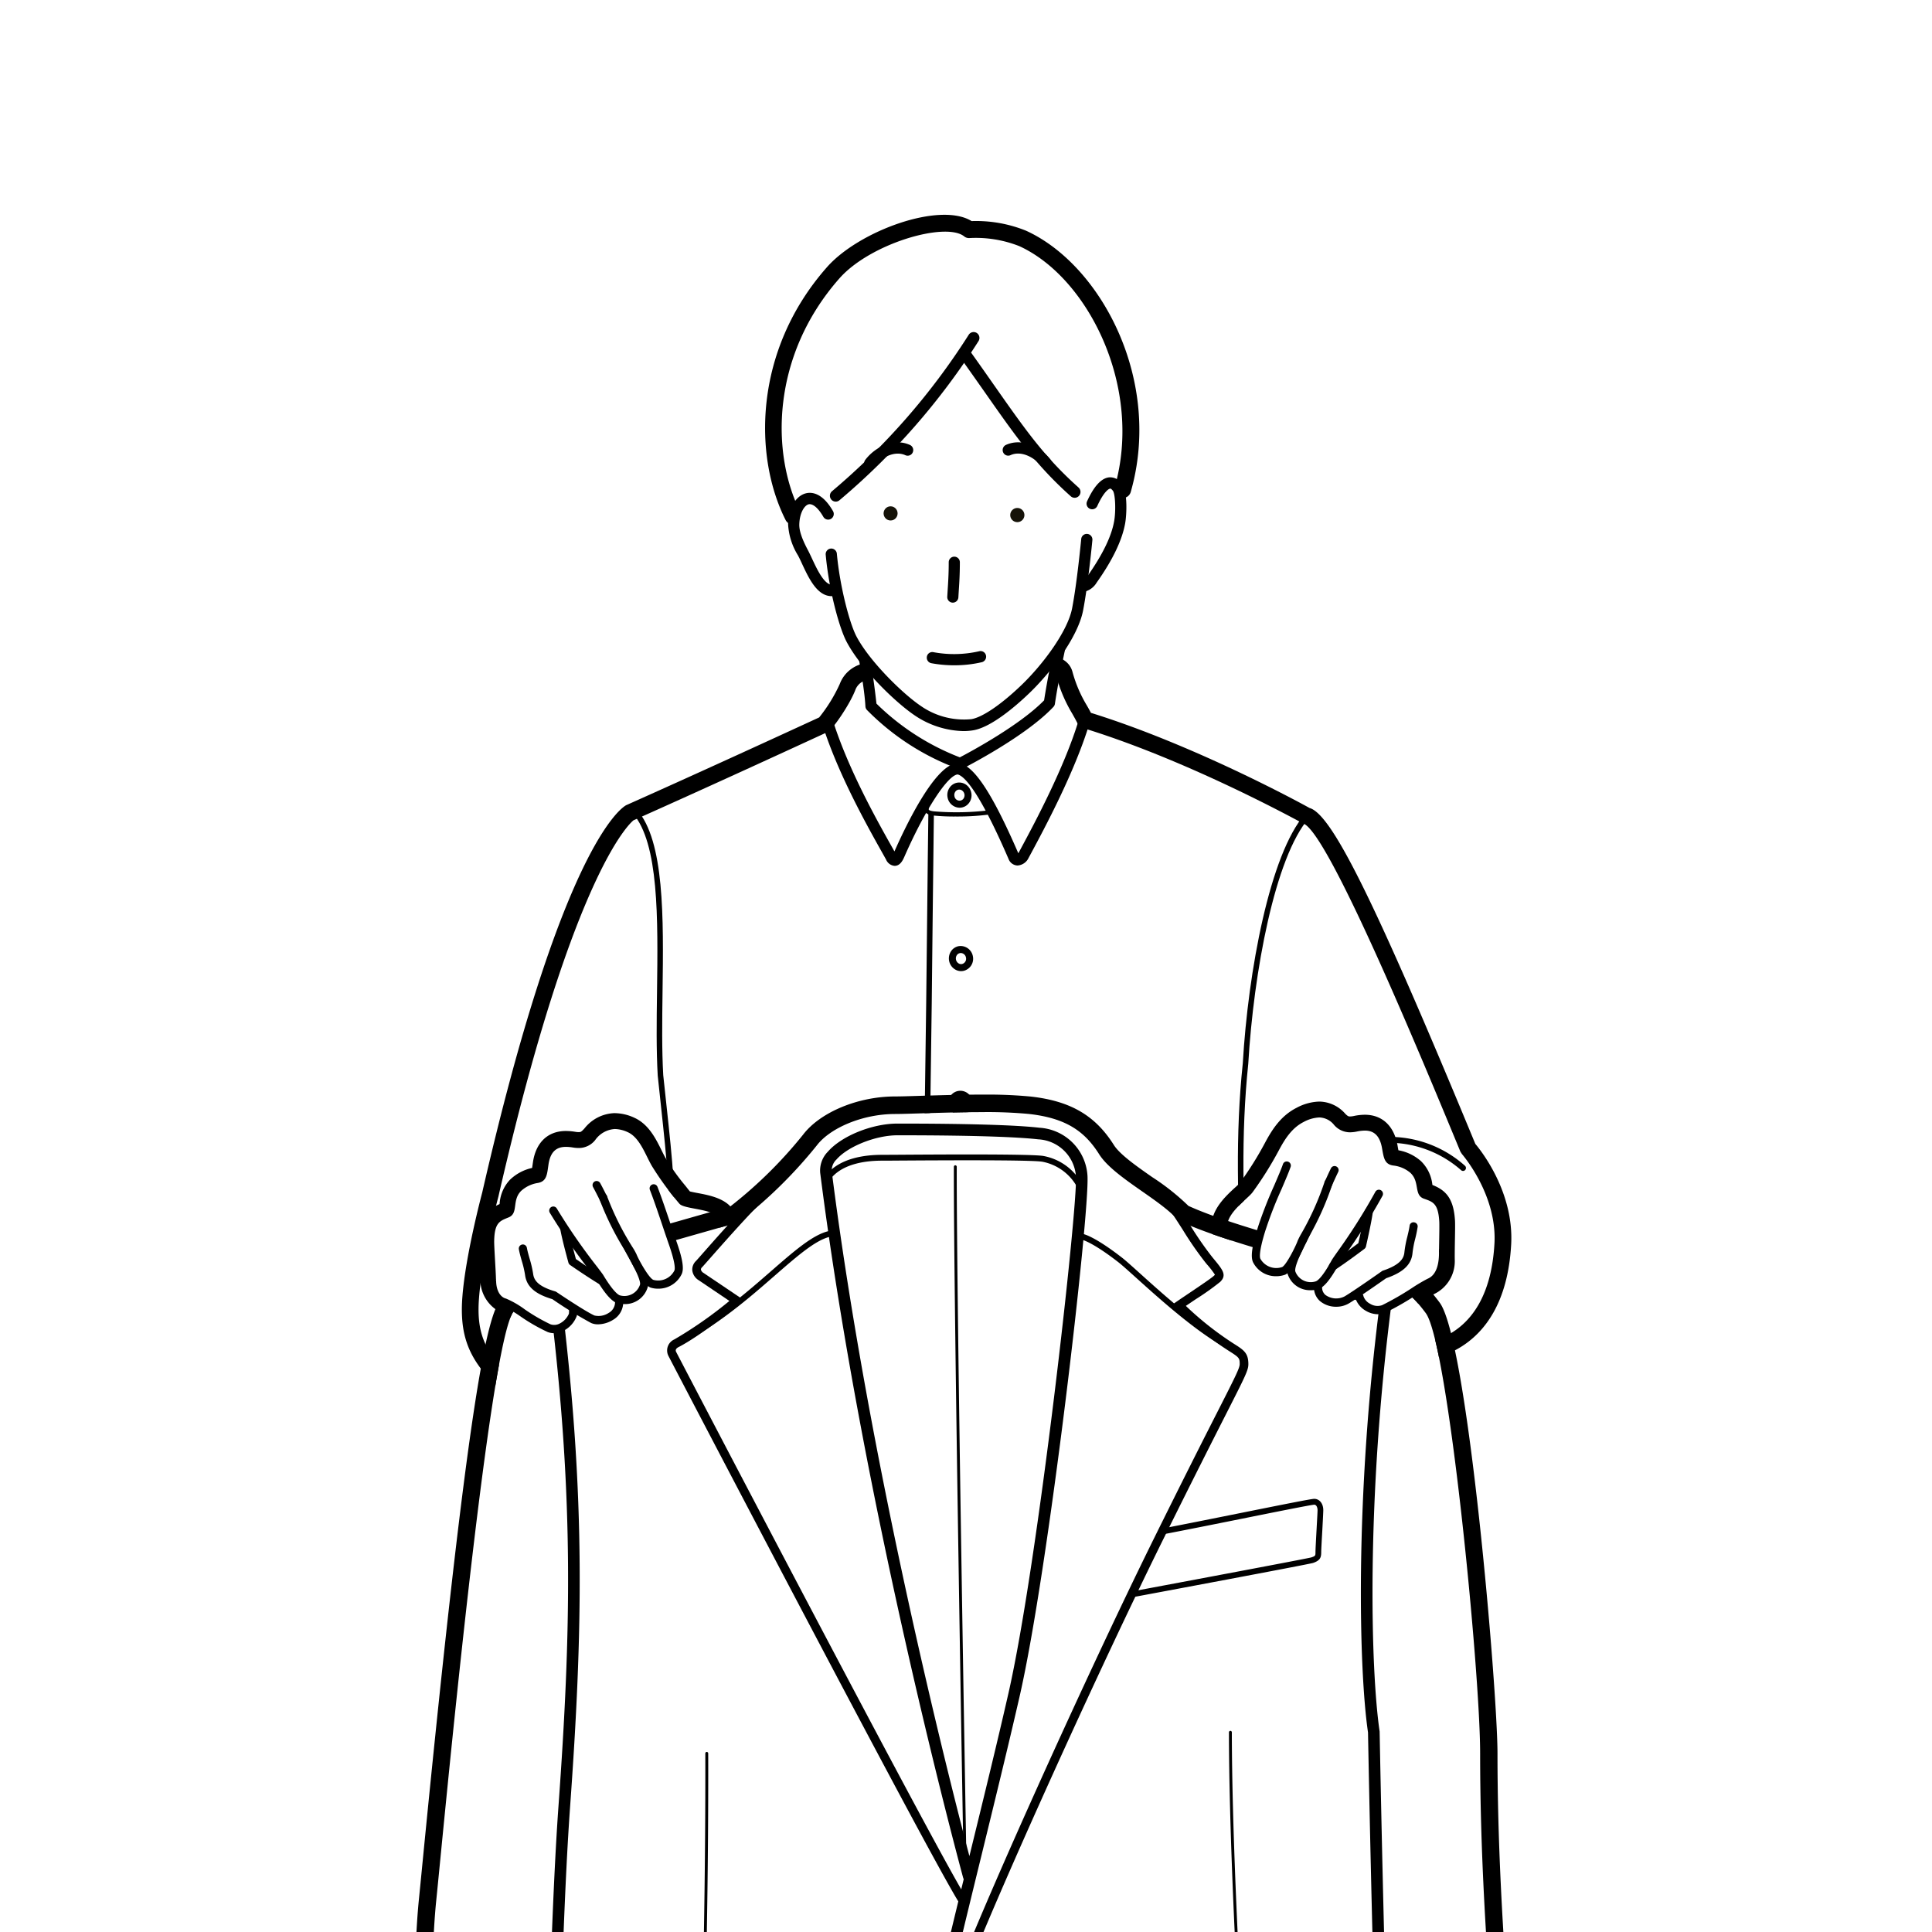
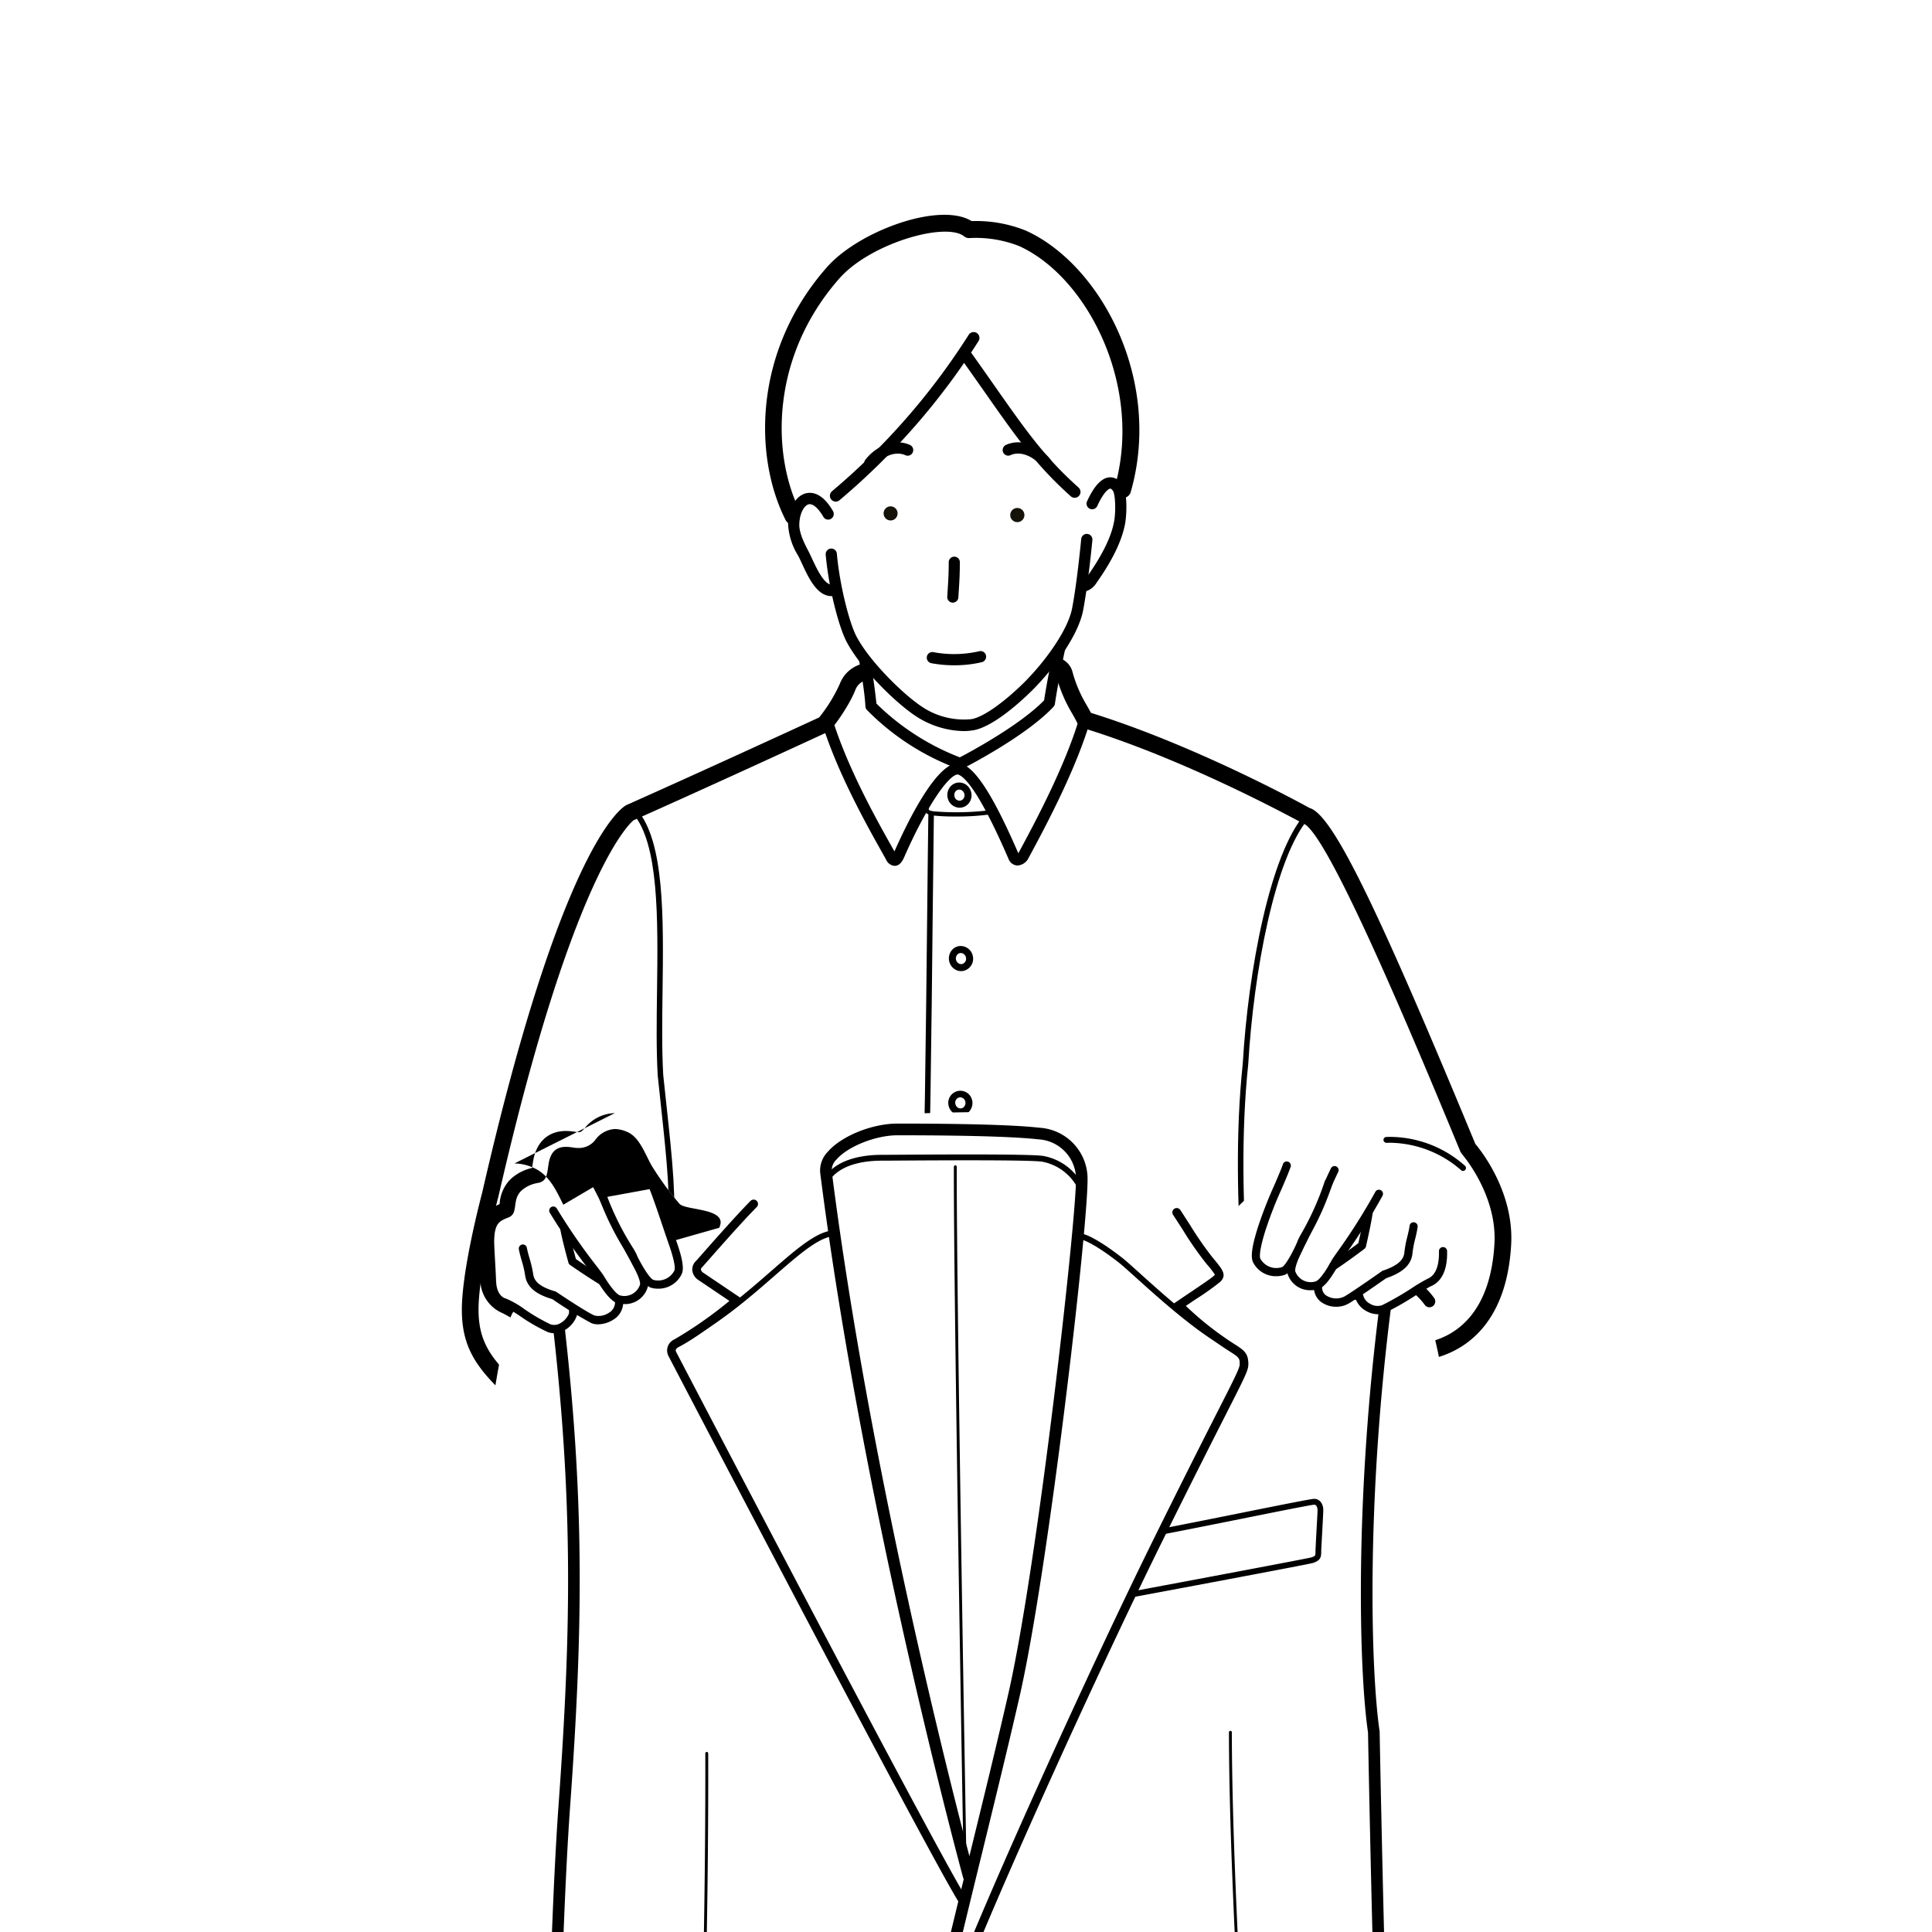
<svg xmlns="http://www.w3.org/2000/svg" width="320" height="320" viewBox="0 0 320 320">
  <rect x="0" y="0" width="320" height="320" fill="#808080" stroke="none" />
  <defs>
    <clipPath id="clip-path">
      <rect id="長方形_1126" data-name="長方形 1126" width="320" height="320" transform="translate(679 3356)" fill="#fff" />
    </clipPath>
    <clipPath id="clip-path-2">
      <rect id="長方形_482" data-name="長方形 482" width="282" height="370" transform="translate(0.207 0.029)" fill="#fff" />
    </clipPath>
    <clipPath id="clip-Image-3">
      <rect width="320" height="320" />
    </clipPath>
  </defs>
  <g id="Image-3" clip-path="url(#clip-Image-3)">
    <rect width="320" height="320" fill="#fff" />
    <g id="マスクグループ_52" data-name="マスクグループ 52" transform="translate(-679 -3356)" clip-path="url(#clip-path)">
      <g id="マスクグループ_5" data-name="マスクグループ 5" transform="translate(697.793 3320.971)" clip-path="url(#clip-path-2)">
        <g id="グループ_3168" data-name="グループ 3168" transform="translate(47.307 70.607)">
          <ellipse id="楕円形_181" data-name="楕円形 181" cx="25.129" cy="30.208" rx="25.129" ry="30.208" transform="translate(66.897 12.163)" fill="#fff" />
          <g id="グループ_3096" data-name="グループ 3096" transform="translate(26.294 460.94)">
            <g id="グループ_3094" data-name="グループ 3094" transform="translate(31.328)">
              <path id="パス_6475" data-name="パス 6475" d="M6841.756,1113.584c2.525-18-.979-40.3-.979-40.3,2.76-5.121,18.016-6.8,24.5-.311,0,0-7.384,20.729-2.881,34.7,1.149,3.567-1.609,5.646-2.2,10.479C6860.187,1118.156,6840.8,1120.329,6841.756,1113.584Z" transform="translate(-6839.406 -1067.372)" fill="#fff" />
              <path id="パス_6476" data-name="パス 6476" d="M6854.73,1120.912c-4.465,0-9.9-.538-12.166-2.9a4.155,4.155,0,0,1-1.155-3.6h0c2.466-17.579-.936-39.664-.971-39.883a1.4,1.4,0,0,1,.152-.88c1.33-2.473,4.786-4.288,9.48-4.984,5.142-.763,12.748-.09,17.182,4.35a1.4,1.4,0,0,1,.324,1.452c-.073.206-7.174,20.453-2.861,33.8.82,2.554.033,4.463-.794,6.484a16.877,16.877,0,0,0-1.36,4.6,1.367,1.367,0,0,1-1.209,1.2A62.08,62.08,0,0,1,6854.73,1120.912Zm-10.605-6.11a1.385,1.385,0,0,0,.4,1.277c2.122,2.2,10.215,2.3,15.485,1.823a21.609,21.609,0,0,1,1.369-4.218c.737-1.8,1.229-2.979.717-4.556-4.111-12.77,1.218-30.528,2.6-34.718-3.809-3.2-9.943-3.633-14.233-3-3.393.507-6.155,1.741-7.24,3.209.5,3.494,3.21,23.721.9,40.186Z" transform="translate(-6840.422 -1068.395)" />
            </g>
            <g id="グループ_3095" data-name="グループ 3095" transform="translate(0 41.991)">
              <path id="パス_6477" data-name="パス 6477" d="M6833.938,1117.777s-.308-4.33,6.661-8.677a32.041,32.041,0,0,0,9.479-8.388,5.394,5.394,0,0,1,2.071-4.132c2.187-1.791,8.259-12.291,9.484-14.253.51-.826,1.346-2.52,2.024-2.13a5.024,5.024,0,0,1,1.7,2.127c1.7-.744,4.153.646,4.153.646a4.42,4.42,0,0,1,5.3-1.78c2.963.9,7.271,4.323,10.052,2.052a6.428,6.428,0,0,0,1.983-3.594c2.722,1,2.655,5.842,3.24,8.481,1.623,7.3.706,10.1.706,10.1a1,1,0,0,1,.273.771l.38,5.861c-1.479,3.716-10.1,7.967-10.1,7.967l-5.856-.879c-2.814,4.034-1.977,7.126-4.288,10.456-1.716,2.473-6.528,6.126-17.123,6.694-13.472.728-20.019-2.079-21.288-4.7a16.937,16.937,0,0,1-.11-2.761C6832.782,1120.643,6832.648,1118.84,6833.938,1117.777Z" transform="translate(-6831.299 -1077.817)" fill="#fff" />
              <path id="パス_6478" data-name="パス 6478" d="M6850.86,1131.946c-11.4,0-16.922-2.765-18.289-5.585l-.128-.432a17.233,17.233,0,0,1-.112-3.061l.035-.491a6.027,6.027,0,0,1,1.253-3.851c.182-1.569,1.274-5.483,7.267-9.223a30.506,30.506,0,0,0,8.86-7.742,6.916,6.916,0,0,1,2.546-4.677c1.639-1.339,6.4-9.265,8.182-12.252.452-.747.8-1.336,1.017-1.675l.228-.385c.656-1.11,1.868-3.19,3.6-2.208a5.369,5.369,0,0,1,1.731,1.76,6.933,6.933,0,0,1,3.089.534,5.706,5.706,0,0,1,6.056-1.414,20.984,20.984,0,0,1,2.877,1.215c2.685,1.289,4.686,2.1,5.937,1.082a5.09,5.09,0,0,0,1.5-2.749l.272-1.616,1.528.549c2.862,1.059,3.37,4.646,3.776,7.528.1.709.189,1.375.317,1.936,1.272,5.748,1.042,8.875.823,10.156a2.6,2.6,0,0,1,.177,1.15l.41,5.95-.116.288c-1.633,4.085-9.838,8.221-10.765,8.681l-.379.187-5.42-.814a15.51,15.51,0,0,0-1.74,4.611,14.563,14.563,0,0,1-2.092,5.152c-1.37,1.967-5.881,6.613-18.154,7.275Q6852.872,1131.948,6850.86,1131.946Zm-15.771-6.6c1.228,1.947,7.367,4.431,19.908,3.761,11.406-.611,15.2-4.837,16.088-6.118a12.013,12.013,0,0,0,1.689-4.264,17.162,17.162,0,0,1,2.6-6.2l.48-.686,6.257.943c3.068-1.569,7.8-4.572,8.957-6.811l-.365-5.515v-.016l-.473-.452.275-.822c0-.008.738-2.691-.75-9.378-.139-.627-.242-1.367-.356-2.15a15.686,15.686,0,0,0-.962-4.21,6.714,6.714,0,0,1-1.744,2.235c-2.667,2.189-6.06.561-8.788-.744a19.568,19.568,0,0,0-2.5-1.067,3.08,3.08,0,0,0-3.813,1.274l-.7.978-1.052-.584c-.615-.347-2.152-.942-2.961-.588l-1.244.545-.533-1.262a4.755,4.755,0,0,0-.608-1c-.175.257-.349.56-.459.752l-1.258,2.079c-3.28,5.48-6.945,11.446-8.79,12.961a4.037,4.037,0,0,0-1.568,3.018l.012.491-.3.405a33.52,33.52,0,0,1-9.822,8.708c-6.065,3.777-6.028,7.407-6.028,7.446l.02.669-.512.456a3.108,3.108,0,0,0-.726,2.341l-.049.615A14.7,14.7,0,0,0,6835.089,1125.341Z" transform="translate(-6832.296 -1079.177)" />
            </g>
            <path id="パス_6479" data-name="パス 6479" d="M6845.6,1115.367c-2.714,0-8.982-.389-11.53-3.777a5.95,5.95,0,0,1-.755-5.437l1.111.319a4.825,4.825,0,0,0,.57,4.412c1.558,2.076,5.509,3.31,10.586,3.31h.138c18.9-.093,22.4-6.219,23.028-8.852,1.164-4.934,2.564-7.473,7.33-8.528,12.826-2.843,12.839-8.245,12.85-13.966l1.164-.023c-.016,5.954-.033,12.088-13.763,15.129-3.852.853-5.238,2.5-6.461,7.664-.685,2.9-4.416,9.646-24.139,9.747Z" transform="translate(-6830.305 -1026.625)" />
            <path id="パス_6480" data-name="パス 6480" d="M6847.082,1106.392a1.407,1.407,0,0,1-1.155-.491,7.605,7.605,0,0,0-5.15-3.653,1.227,1.227,0,0,1-1.006-.69c-.289-.674.146-1.553.889-2.664.577-.864,5.909-11.219,7.813-15.351a6.314,6.314,0,0,1,7.6-3.283.581.581,0,0,1,.366.736.556.556,0,0,1-.724.374,5.165,5.165,0,0,0-6.2,2.668c-1.78,3.859-7.238,14.519-7.9,15.512a4.072,4.072,0,0,0-.783,1.518.967.967,0,0,0,.128.024,8.715,8.715,0,0,1,5.928,4.159c-.016-.031.044-.019.146-.023a.92.92,0,0,0,.218-.024.686.686,0,0,0,.431-.335c2.872-4.81,5.729-7.52,8.991-8.544a2.962,2.962,0,0,1,2.927.35c1.286,1.071,1.661,3.591,1.188,7.921a.574.574,0,0,1-.641.518.6.6,0,0,1-.514-.647c.525-4.728-.128-6.36-.774-6.9a1.905,1.905,0,0,0-1.839-.128c-2.979.935-5.626,3.481-8.345,8.026a1.846,1.846,0,0,1-1.552.924Z" transform="translate(-6811.207 -1034.933)" />
            <path id="パス_6481" data-name="パス 6481" d="M6837.446,1102.338a.568.568,0,0,1-.5-.3.582.582,0,0,1,.21-.795c2.513-1.452,3.936-1.768,4.7-1.768a1.648,1.648,0,0,1,.2,0c.636,0,.692-.121.755-.28.049-.12,7.812-13.93,9.191-14.994a1.38,1.38,0,0,0,.472-1.14,3.007,3.007,0,0,0-1.256-2.29.58.58,0,0,1-.116-.818.569.569,0,0,1,.81-.117,4.156,4.156,0,0,1,1.719,3.217,2.553,2.553,0,0,1-.925,2.076c-.983.787-8.492,13.778-8.829,14.526a1.871,1.871,0,0,1-2,.989l-.028,0c-.417,0-1.619.171-4.118,1.612A.6.6,0,0,1,6837.446,1102.338Z" transform="translate(-6819.246 -1035.599)" />
            <path id="パス_6482" data-name="パス 6482" d="M6848.457,1107.521c-1.281,0-2.364-.039-3.156-.082-10.745-.564-12.485-4.607-12.564-6.971l.962-.027c.119,3.5,4.254,5.639,11.653,6.024,9.941.537,21.786-1.313,25.131-8.054.448-.907.81-1.776,1.17-2.613,1.484-3.509,2.765-6.542,8.86-9.362l.643-.3.408,7.882-.962.055-.336-6.445c-5.2,2.571-6.319,5.222-7.726,8.551-.365.854-.736,1.734-1.2,2.664C6867.585,1106.427,6855.246,1107.521,6848.457,1107.521Z" transform="translate(-6831.048 -1017.042)" />
            <path id="パス_6483" data-name="パス 6483" d="M6849.129,1084.232a.847.847,0,0,1-.354-.085c-1.335-.7-5.27-2.29-7.483-1.375a.768.768,0,0,1-1.009-.417.782.782,0,0,1,.417-1.02c3.3-1.4,8.557,1.313,8.785,1.426a.785.785,0,0,1,.33,1.051A.772.772,0,0,1,6849.129,1084.232Z" transform="translate(-6809.664 -1032.104)" />
            <path id="パス_6484" data-name="パス 6484" d="M6848.478,1085.125a.751.751,0,0,1-.34-.082c-.04-.023-4.465-2.192-7.595-1.347a.755.755,0,0,1-.946-.549.784.784,0,0,1,.55-.954c3.71-.977,8.475,1.347,8.672,1.453a.783.783,0,0,1,.349,1.04A.769.769,0,0,1,6848.478,1085.125Z" transform="translate(-6811.517 -1029.15)" />
            <path id="パス_6485" data-name="パス 6485" d="M6847.823,1086.172a.729.729,0,0,1-.333-.082c-.044-.023-4.47-2.193-7.6-1.352a.755.755,0,0,1-.943-.549.779.779,0,0,1,.543-.954c3.675-.974,8.475,1.351,8.671,1.457a.78.78,0,0,1-.34,1.479Z" transform="translate(-6813.379 -1026.127)" />
            <path id="パス_6486" data-name="パス 6486" d="M6847.441,1087.53a.709.709,0,0,1-.364-.094c-.053-.027-4.649-2.535-7.87-1.55a.758.758,0,0,1-.96-.522.774.774,0,0,1,.514-.97c3.839-1.168,8.839,1.558,9.058,1.671a.788.788,0,0,1,.3,1.06A.778.778,0,0,1,6847.441,1087.53Z" transform="translate(-6815.409 -1022.925)" />
          </g>
          <g id="グループ_3099" data-name="グループ 3099" transform="translate(98.997 462.654)">
            <g id="グループ_3097" data-name="グループ 3097" transform="translate(2.737)">
              <path id="パス_6487" data-name="パス 6487" d="M6875.691,1113.684c-2.562-17.864.851-40.022.851-40.022-2.752-5.079-17.909-6.7-24.321-.234,0,0,7.394,20.566,2.96,34.45-1.132,3.552,1.615,5.6,2.224,10.4C6857.4,1118.279,6876.661,1120.382,6875.691,1113.684Z" transform="translate(-6850.847 -1067.81)" fill="#fff" />
              <path id="パス_6488" data-name="パス 6488" d="M6864.68,1121.014a61.883,61.883,0,0,1-6.406-.335,1.371,1.371,0,0,1-1.214-1.2,16.743,16.743,0,0,0-1.362-4.56c-.829-2.01-1.616-3.9-.8-6.441,4.233-13.268-2.875-33.352-2.946-33.554a1.385,1.385,0,0,1,.324-1.453c4.386-4.424,11.919-5.125,17.064-4.377,4.661.677,8.1,2.477,9.429,4.927a1.413,1.413,0,0,1,.149.88c-.033.219-3.345,22.167-.837,39.61h0a4.179,4.179,0,0,1-1.137,3.583C6874.654,1120.484,6869.155,1121.014,6864.68,1121.014Zm-5.076-2.988c5.248.452,13.274.335,15.357-1.857a1.382,1.382,0,0,0,.4-1.262h0c-2.35-16.337.275-36.432.771-39.909-1.082-1.453-3.822-2.672-7.19-3.163-4.244-.6-10.355-.16-14.112,3.026,1.384,4.164,6.729,21.777,2.676,34.466-.5,1.566-.01,2.745.728,4.525A21.047,21.047,0,0,1,6859.6,1118.026Z" transform="translate(-6851.864 -1068.835)" />
            </g>
            <g id="グループ_3098" data-name="グループ 3098" transform="translate(0 42.018)">
              <path id="パス_6489" data-name="パス 6489" d="M6909.122,1117.156s.338-5.425-6.711-8.661a24.258,24.258,0,0,1-9.833-7.975,5.368,5.368,0,0,0-2.071-4.1c-2.176-1.771-8.24-12.182-9.459-14.125-.512-.817-1.346-2.5-2.022-2.107a4.976,4.976,0,0,0-1.672,2.114c-1.689-.732-4.12.654-4.12.654a4.409,4.409,0,0,0-5.278-1.753c-2.932.9-7.206,4.315-9.969,2.072a5.083,5.083,0,0,1-1.82-3.131c-2.017.872-2.785,5.374-3.354,8-1.589,7.255-.619,10.028-.619,10.028-.317.188-.321.771-.321.771l-.364,5.822c1.482,3.688,10.055,7.882,10.055,7.882l5.816-.888c2.807,4,1.982,7.072,4.292,10.37,1.712,2.45,6.5,6.064,17.022,6.6,13.381.681,19.875-2.126,21.125-4.732a16.252,16.252,0,0,0,.1-2.738C6909.812,1120.26,6910.8,1118.445,6909.122,1117.156Z" transform="translate(-6850.138 -1078.162)" fill="#fff" />
-               <path id="パス_6490" data-name="パス 6490" d="M6893.681,1131.657c-1.275,0-2.62-.031-4.036-.105-12.2-.623-16.7-5.223-18.068-7.173a14.624,14.624,0,0,1-2.092-5.117,15.35,15.35,0,0,0-1.742-4.56l-5.378.822-.373-.183c-.923-.452-9.089-4.54-10.719-8.6l-.119-.289.384-6.133a2.686,2.686,0,0,1,.216-.974c-.24-1.312-.477-4.417.753-10.036l.159-.743c.677-3.178,1.507-7.138,3.98-8.209l1.686-.732.188,1.838a3.759,3.759,0,0,0,1.321,2.212c1.25,1.012,3.228.183,5.888-1.094a21.286,21.286,0,0,1,2.855-1.219,5.666,5.666,0,0,1,6.024,1.387,6.767,6.767,0,0,1,3.058-.537,5.2,5.2,0,0,1,1.7-1.745c1.733-.985,2.942,1.063,3.589,2.165l1.22,1.994c1.793,2.976,6.554,10.865,8.194,12.2a6.912,6.912,0,0,1,2.548,4.642,22.477,22.477,0,0,0,9.058,7.251c6.351,2.917,7.35,7.52,7.488,9.285a4.375,4.375,0,0,1,.875,3.964,5.277,5.277,0,0,0-.07.608,17.3,17.3,0,0,1-.1,3.049l-.131.432C6910.7,1128.876,6905.149,1131.657,6893.681,1131.657Zm-24.666-19.908.475.685a17,17,0,0,1,2.6,6.142,11.985,11.985,0,0,0,1.691,4.229c.885,1.266,4.665,5.444,15.994,6.025,12.453.631,18.528-1.858,19.742-3.79a13.046,13.046,0,0,0,.072-2.177,4.978,4.978,0,0,1,.086-1.325c.172-1.078.146-1.448-.357-1.834l-.575-.44.044-.72c.012-.245.075-4.6-5.925-7.353a25.386,25.386,0,0,1-10.323-8.361l-.315-.4.021-.506a4.045,4.045,0,0,0-1.572-2.976c-1.761-1.429-5.271-7.045-8.8-12.9l-1.22-2.013c-.114-.183-.284-.471-.452-.725a5.293,5.293,0,0,0-.59.989l-.529,1.258-1.248-.533c-.8-.34-2.313.249-2.926.588l-1.037.592-.708-.97a3.057,3.057,0,0,0-3.8-1.258,18.831,18.831,0,0,0-2.474,1.071c-2.7,1.3-6.077,2.929-8.73.755a6.318,6.318,0,0,1-1.444-1.644,27.607,27.607,0,0,0-1.414,4.981l-.163.766c-1.446,6.624-.657,9.273-.653,9.3l.324,1.036-.582.363-.338,5.374c1.155,2.219,5.86,5.187,8.907,6.729Zm41.816,13.712h0Zm-56.909-24.675-.034.019Z" transform="translate(-6851.153 -1079.624)" />
            </g>
            <path id="パス_6491" data-name="パス 6491" d="M6895.806,1115.368h-.06c-19.59-.039-23.315-6.733-24.007-9.608-1.227-5.125-2.609-6.752-6.433-7.589-13.653-2.979-13.681-9.07-13.714-14.962l1.158-.027c.028,5.7.054,11.063,12.8,13.848,4.742,1.036,6.137,3.551,7.313,8.454.629,2.606,4.111,8.677,22.884,8.716h.06c3.043,0,8.406-.443,10.659-3.349a5.954,5.954,0,0,0,.764-5.3l1.125-.28a7.063,7.063,0,0,1-.976,6.3C6904.816,1114.865,6899.058,1115.368,6895.806,1115.368Z" transform="translate(-6849.904 -1027.311)" />
            <path id="パス_6492" data-name="パス 6492" d="M6868,1106.565h-.036a1.823,1.823,0,0,1-1.553-.92c-2.715-4.5-5.35-7.022-8.308-7.94a1.86,1.86,0,0,0-1.826.136c-.637.534-1.283,2.154-.752,6.846a.587.587,0,0,1-.512.646.626.626,0,0,1-.638-.518c-.485-4.3-.116-6.8,1.158-7.875a2.956,2.956,0,0,1,2.909-.354c3.241,1.008,6.086,3.692,8.951,8.45a.7.7,0,0,0,.436.339.652.652,0,0,0,.425-.031,8.537,8.537,0,0,1,5.811-4.078.485.485,0,0,0,.156-.042h0a7.093,7.093,0,0,0-.817-1.476c-.653-.973-6.1-11.543-7.893-15.387a5.147,5.147,0,0,0-6.159-2.621.586.586,0,0,1-.73-.378.594.594,0,0,1,.377-.736,6.29,6.29,0,0,1,7.561,3.244c1.909,4.1,7.229,14.37,7.8,15.223.741,1.1,1.174,1.975.889,2.641a1.2,1.2,0,0,1-1,.689,7.547,7.547,0,0,0-5.1,3.645A1.416,1.416,0,0,1,6868,1106.565Z" transform="translate(-6842.523 -1035.603)" />
            <path id="パス_6493" data-name="パス 6493" d="M6874.259,1102.505a.626.626,0,0,1-.293-.078c-2.465-1.417-3.652-1.589-4.076-1.589-.1,0-.161,0-.263,0a1.706,1.706,0,0,1-1.763-.986c-.34-.732-7.828-13.606-8.807-14.39a2.557,2.557,0,0,1-.931-2.064,4.127,4.127,0,0,1,1.705-3.2.567.567,0,0,1,.808.12.59.59,0,0,1-.114.818,2.981,2.981,0,0,0-1.237,2.27,1.38,1.38,0,0,0,.468,1.134c1.374,1.051,9.123,14.744,9.173,14.857.063.167.128.334.889.272a11.082,11.082,0,0,1,4.726,1.741.593.593,0,0,1,.215.8A.583.583,0,0,1,6874.259,1102.505Z" transform="translate(-6831.242 -1036.287)" />
            <path id="パス_6494" data-name="パス 6494" d="M6886.715,1107.611c-6.776,0-18.837-1.106-22.554-8.552-.463-.923-.838-1.8-1.2-2.641-1.407-3.3-2.529-5.931-7.7-8.466l-.312,6.39-.962-.042.387-7.839.647.3c6.056,2.789,7.339,5.8,8.827,9.276.354.829.715,1.691,1.167,2.586,3.338,6.691,15.125,8.482,24.98,7.926,7.333-.41,11.436-2.548,11.549-6.021l.964.031c-.075,2.349-1.8,6.367-12.458,6.963C6889.229,1107.565,6888.08,1107.611,6886.715,1107.611Z" transform="translate(-6843.049 -1017.817)" />
            <path id="パス_6495" data-name="パス 6495" d="M6857.387,1084.582a.762.762,0,0,1-.678-.421.782.782,0,0,1,.328-1.051c.219-.112,5.432-2.812,8.727-1.441a.778.778,0,0,1-.6,1.437c-2.15-.907-6.086.7-7.419,1.386A.771.771,0,0,1,6857.387,1084.582Z" transform="translate(-6835.54 -1032.808)" />
            <path id="パス_6496" data-name="パス 6496" d="M6858.042,1085.474a.773.773,0,0,1-.694-.433.783.783,0,0,1,.347-1.043c.205-.1,4.966-2.45,8.614-1.468a.772.772,0,0,1,.547.95.76.76,0,0,1-.937.553c-3.1-.837-7.491,1.34-7.533,1.363A.788.788,0,0,1,6858.042,1085.474Z" transform="translate(-6833.689 -1029.891)" />
            <path id="パス_6497" data-name="パス 6497" d="M6858.688,1086.509a.781.781,0,0,1-.692-.436.8.8,0,0,1,.351-1.044c.2-.1,4.962-2.442,8.614-1.468a.776.776,0,0,1-.391,1.5c-3.083-.825-7.5,1.34-7.537,1.363A.761.761,0,0,1,6858.688,1086.509Z" transform="translate(-6831.833 -1026.893)" />
            <path id="パス_6498" data-name="パス 6498" d="M6859.312,1087.86a.769.769,0,0,1-.673-.4.784.784,0,0,1,.3-1.055c.21-.121,5.168-2.851,8.988-1.691a.778.778,0,0,1,.522.97.755.755,0,0,1-.962.522c-3.2-.962-7.76,1.531-7.8,1.558A.727.727,0,0,1,6859.312,1087.86Z" transform="translate(-6830.047 -1023.718)" />
          </g>
          <g id="グループ_3109" data-name="グループ 3109" transform="translate(46.454 230.842)">
            <g id="グループ_3108" data-name="グループ 3108">
              <g id="グループ_3100" data-name="グループ 3100">
                <path id="パス_6499" data-name="パス 6499" d="M6920.608,1271.746c6.121-89.746,7.81-192.292,5.849-261.172,0,0-5.036-1.324-42.37-.787s-45.091,1.866-45.091,1.866c-3.728,44.1,2.821,184.662,5.539,260.1a.532.532,0,0,0,.355.483l2.007.709a35.5,35.5,0,0,0,23.238.159l4.246-1.441a.527.527,0,0,0,.364-.491c.118-8.568,1.789-185.469,8.513-204.283,4.759,19.2,6.363,195.446,6.433,204.072a.562.562,0,0,0,.366.491c17.669,8.626,30.172.766,30.172.766A.532.532,0,0,0,6920.608,1271.746Z" transform="translate(-6836.532 -1008.297)" fill="#fff" />
                <path id="パス_6500" data-name="パス 6500" d="M6907.6,1277.9a38.81,38.81,0,0,1-17.131-4.2,1.928,1.928,0,0,1-1.123-1.7c-.018-1.709-1.348-156.608-5.315-196.268-4.716,33.874-6.461,154.727-6.91,193.9l-.03,2.574a1.883,1.883,0,0,1-1.265,1.76l-4.265,1.445a37.021,37.021,0,0,1-24.105-.164l-2.014-.713a1.893,1.893,0,0,1-1.258-1.694c-.449-12.532-1.01-26.828-1.605-42.184-2.976-76.481-7.048-181.232-3.931-218.1l.091-1.056,1.027-.175c.324-.055,8.289-1.351,45.3-1.881,37.082-.542,42.516.771,42.725.829l.986.257.026,1.024c2.141,75.243-.156,177.809-5.848,261.3h0a1.919,1.919,0,0,1-1.136,1.612A28.9,28.9,0,0,1,6907.6,1277.9Zm-15.564-6.469c15.471,7.372,26.518,1.764,28.258.775,5.639-82.907,7.928-184.519,5.844-259.443-2.7-.319-12.12-1.012-41.032-.6-29.762.432-40.742,1.375-43.858,1.714-2.937,37.662,1.085,141.011,4.027,216.674.585,15.122,1.139,29.223,1.583,41.6l1.486.526a34.321,34.321,0,0,0,22.362.148l3.7-1.254.024-1.97c.633-55.346,2.734-185.843,8.557-202.16l1.505-4.206,1.074,4.342C6890.32,1086.77,6891.935,1260.44,6892.033,1271.429Zm28.222,1.234,1.347.094Zm-73.927-.7.01,0Zm74.512-.031h0Z" transform="translate(-6837.525 -1009.31)" />
              </g>
              <g id="グループ_3101" data-name="グループ 3101" transform="translate(0.617 0.353)">
                <path id="パス_6501" data-name="パス 6501" d="M6838.165,1010.973c27.6,4.685,60.747,4.72,87.464-1.079" transform="translate(-6836.32 -1007.97)" fill="#fff" />
                <path id="パス_6502" data-name="パス 6502" d="M6881.291,1017.445a253.812,253.812,0,0,1-42.024-3.447l-1.581-.265.527-3.2,1.584.273c28.8,4.884,61.271,4.49,86.862-1.067l1.57-.339.675,3.17-1.573.343A221.276,221.276,0,0,1,6881.291,1017.445Z" transform="translate(-6837.686 -1009.4)" />
              </g>
              <path id="パス_6503" data-name="パス 6503" d="M6881.132,1019.71c-24.736,0-42.344-5.226-42.619-5.308a.779.779,0,0,1,.449-1.491c.407.121,41.908,12.415,87.022-1.079a.762.762,0,0,1,.957.522.775.775,0,0,1-.519.966A158.129,158.129,0,0,1,6881.132,1019.71Z" transform="translate(-6836.273 -1002.109)" />
              <g id="グループ_3102" data-name="グループ 3102" transform="translate(19.148 5.049)">
                <path id="パス_6504" data-name="パス 6504" d="M6845.65,1022.267c.04-1.655.278-7.177.625-11.348l-2.967-.105c-.384,5.067-.577,9.833-.615,11.216a.424.424,0,0,0,.38.432l2.108.214A.422.422,0,0,0,6845.65,1022.267Z" transform="translate(-6841.923 -1010.004)" fill="#fff" />
                <path id="パス_6505" data-name="パス 6505" d="M6845.8,1024.057c-.042,0-.089,0-.129,0l-2.1-.214a1.189,1.189,0,0,1-1.076-1.23c.033-1.258.224-6.032.611-11.251l.056-.752,4.523.164-.07.814c-.355,4.261-.587,9.815-.622,11.306v0a1.187,1.187,0,0,1-1.19,1.164Zm.421-1.188h0Zm-2.182-.221v0Zm1.784-.148h0Zm-1.777-.179,1.414.14c.053-1.787.256-6.352.552-10.191l-1.421-.047C6844.261,1016.732,6844.095,1020.786,6844.045,1022.321Z" transform="translate(-6842.491 -1010.606)" />
              </g>
              <g id="グループ_3103" data-name="グループ 3103" transform="translate(68.104 4.594)">
                <path id="パス_6506" data-name="パス 6506" d="M6856.028,1022.281c-.037-1.655-.275-7.181-.624-11.348l3.039-.23c.378,5.07.508,9.958.543,11.34a.418.418,0,0,1-.382.429l-2.106.214A.424.424,0,0,1,6856.028,1022.281Z" transform="translate(-6854.57 -1009.87)" fill="#fff" />
                <path id="パス_6507" data-name="パス 6507" d="M6857.079,1024.084a1.19,1.19,0,0,1-.8-.3,1.207,1.207,0,0,1-.4-.857v0c-.033-1.495-.265-7.053-.622-11.305l-.062-.783,4.577-.343.058.775c.376,5,.5,9.736.545,11.3a1.223,1.223,0,0,1-1.067,1.309l-2.113.21Zm1.754-1.4v0Zm-1.98-10.418c.294,3.844.5,8.427.558,10.223l1.412-.14c-.047-1.78-.172-5.834-.475-10.2Z" transform="translate(-6855.191 -1010.489)" />
              </g>
              <path id="パス_6508" data-name="パス 6508" d="M6850.032,1052.623a.383.383,0,0,1-.375-.292.388.388,0,0,1,.284-.471,8.843,8.843,0,0,0,6.442-8.053c.186-3.225.151-7.539.093-14.074-.042-4.19-.091-9.413-.091-15.85a.386.386,0,1,1,.773,0c0,6.434.045,11.652.084,15.842.062,6.551.105,10.877-.087,14.129-.407,7.01-6.966,8.743-7.029,8.758A.34.34,0,0,1,6850.032,1052.623Z" transform="translate(-6802.909 -997.204)" />
              <g id="グループ_3104" data-name="グループ 3104" transform="translate(45.172 16.378)">
                <path id="パス_6509" data-name="パス 6509" d="M6849.44,1013.715c0,16.5,1.185,37.627,1.185,37.627a36.285,36.285,0,0,1-.315,4.424" transform="translate(-6848.67 -1012.936)" fill="#fff" />
                <path id="パス_6510" data-name="パス 6510" d="M6851.582,1057.187l-1.533-.141.067-.771c.28-3.112.313-3.976.315-4.2l0-.106c-.018-.214-1.188-21.349-1.188-37.673v-.779h1.545v.779c0,16.282,1.166,37.374,1.178,37.58l-.012,0a40.111,40.111,0,0,1-.3,4.532Z" transform="translate(-6849.241 -1013.515)" />
              </g>
              <g id="グループ_3105" data-name="グループ 3105" transform="translate(27.425 5.801)">
                <path id="パス_6511" data-name="パス 6511" d="M6870.607,1011.013s-5.5.284-22.312-.012a.757.757,0,0,0-.647.335l-2.7,4.143a.652.652,0,0,0-.016.7l2.721,4.591a.78.78,0,0,0,.655.378c19.322.218,22.152-.172,22.152-.172" transform="translate(-6844.068 -1010.215)" fill="#fff" />
                <path id="パス_6512" data-name="パス 6512" d="M6859.451,1022.575c-2.818,0-6.292-.019-10.583-.066a1.57,1.57,0,0,1-1.307-.756l-2.727-4.591a1.459,1.459,0,0,1,.033-1.523l2.708-4.148a1.414,1.414,0,0,1,1.311-.685c16.574.284,22.193.02,22.253.012a.874.874,0,0,1,.806.74.783.783,0,0,1-.734.818c-.051,0-5.7.273-22.364-.012l-2.693,4.132,2.73,4.455c18.885.207,21.933-.148,22.045-.163a.759.759,0,0,1,.867.67.786.786,0,0,1-.657.876C6871.041,1022.345,6869.221,1022.575,6859.451,1022.575Z" transform="translate(-6844.637 -1010.799)" />
              </g>
              <path id="パス_6513" data-name="パス 6513" d="M6851.767,1021.58h-.02a.38.38,0,0,1-.361-.4c0-.027.133-2.835.126-9.865a.384.384,0,0,1,.388-.385h0a.381.381,0,0,1,.38.385c.007,7.053-.126,9.876-.129,9.9A.381.381,0,0,1,6851.767,1021.58Z" transform="translate(-6797.949 -1004.631)" />
              <g id="グループ_3107" data-name="グループ 3107" transform="translate(31.318 9.177)">
                <g id="グループ_3106" data-name="グループ 3106">
                  <path id="パス_6514" data-name="パス 6514" d="M6848.042,1016.654a2.5,2.5,0,0,1-.142-4.985c.044,0,.086,0,.123,0a2.454,2.454,0,0,1,2.389,2.367h0a2.551,2.551,0,0,1-.627,1.831,2.335,2.335,0,0,1-1.625.786C6848.119,1016.654,6848.078,1016.654,6848.042,1016.654Zm-.02-3.82h-.061a1.333,1.333,0,0,0,.081,2.652h.06a1.178,1.178,0,0,0,.818-.4,1.362,1.362,0,0,0,.338-.989h0A1.289,1.289,0,0,0,6848.022,1012.834Z" transform="translate(-6845.649 -1011.666)" />
                </g>
                <path id="パス_6515" data-name="パス 6515" d="M6847.607,1014.28l-.195-.927-.1-.016-.617-.1.2-1.235.606.1a2.662,2.662,0,0,0,.3.032,1.015,1.015,0,0,1,1.022.144l.188.175.065,1.313-.167.195a.974.974,0,0,1-.969.25Z" transform="translate(-6842.662 -1010.705)" />
                <path id="パス_6723" data-name="パス 6723" d="M0,0H1.73V1.256H0Z" transform="translate(4.174 1.886) rotate(-3.122)" />
              </g>
            </g>
          </g>
          <g id="グループ_3110" data-name="グループ 3110" transform="translate(10.397 72.05)">
            <path id="パス_6516" data-name="パス 6516" d="M6968.486,1077.543c6.286,3.54,11.571,6.944,16.448,6.329,0,0,13.6.467,14.632-17.946.5-8.855-5.746-15.85-5.746-15.85-11.841-28.62-22.779-53.925-26.929-55.156,0,0-18.513-10.324-36.507-15.823-1.081-2.185-2.486-3.992-3.433-7.571-.34-1.293-1.78-1.768-4.251-2.15-11-1.71-18.433,1.671-27.892,1.671a4,4,0,0,0-3.783,2.625,25.971,25.971,0,0,1-3.873,6.181c-21.417,9.872-32.128,14.6-32.128,14.6s-9.958,5.646-23.163,63.283c0,0-2.727,10.192-3.25,17.042-.594,7.835,2.073,11.087,8.953,17.178,8.788,7.777,21.175-.826,22.728-6.433,0,0,.489,18.677-.688,32.763-2.033,10.952,5.192,13.058,5.3,13.175,13.954,3.739,39.688.319,45.922.319,8.546,0,37.641,2.827,44.4-2.286.208-.156,4.674-1.569,2.543-13.186,0,0-.058-16.78-.058-22.638,0-6.056-.268-23.043-.268-23.043A16.322,16.322,0,0,0,6968.486,1077.543Z" transform="translate(-6827.15 -967.495)" fill="#fff" />
            <path id="パス_6517" data-name="パス 6517" d="M6883.784,1135.646c-6.608,0-13.149-.436-18.21-1.795l-.452-.183c-2.148-.962-7.729-4.475-5.858-14.6.792-9.487.815-21.314.745-27.752a20.392,20.392,0,0,1-8.776,5.492,13.765,13.765,0,0,1-13.553-2.758c-7.044-6.235-10.071-9.856-9.42-18.334.526-6.909,3.179-16.878,3.289-17.3,12.954-56.55,22.748-63.525,23.822-64.133.229-.113,10.992-4.872,31.984-14.545a25.835,25.835,0,0,0,3.414-5.546,5.4,5.4,0,0,1,5.064-3.5,66.084,66.084,0,0,0,10.417-1.051c5.326-.822,10.817-1.675,17.688-.607,2.4.374,4.78.923,5.379,3.17a21.749,21.749,0,0,0,2.361,5.526c.242.417.471.826.688,1.246,17.758,5.519,36.034,15.656,36.216,15.76,3.692,1.063,10.693,15.133,27.454,55.635,1.036,1.231,6.414,8.054,5.936,16.672-1.094,19.577-15.889,19.312-16.062,19.262-4.588.607-9.507-2.189-15.167-5.417l-1.68-.954a18.134,18.134,0,0,1-9.154-4.428c.077,5.386.2,14.97.2,19.207,0,5.858.06,22.634.06,22.634,1.889,10.149-1.206,13.393-3.227,14.4-5.593,4.234-24.685,3.338-37.316,2.753-3.242-.152-5.97-.28-7.782-.28-1.433,0-3.993.195-7.239.436C6898.985,1135.074,6891.338,1135.646,6883.784,1135.646Zm-17.381-4.463c10.417,2.75,27.675,1.457,38,.685,3.3-.249,5.905-.443,7.442-.443,1.837,0,4.614.128,7.914.284,11.494.526,30.736,1.429,35.662-2.29,1.123-.592,3.692-2.652,2.008-11.816-.025-.249-.077-17.033-.077-22.891,0-6.048-.27-23.023-.27-23.023l-.074-4.794,2.616,4a15.066,15.066,0,0,0,10.029,6.3l.526.164,1.92,1.095c5.236,2.983,9.742,5.534,13.684,5.074.75-.1,12.482.129,13.421-16.645.456-8.143-5.339-14.767-5.39-14.838l-.25-.389c-6.568-15.881-21.957-53.068-26.049-54.357-.456-.218-18.868-10.433-36.51-15.823l-.571-.175-.27-.537c-.275-.569-.58-1.106-.894-1.663a24.123,24.123,0,0,1-2.628-6.18c-.123-.46-1.087-.81-3.133-1.126-6.431-1-11.72-.179-16.847.608a69.075,69.075,0,0,1-10.833,1.083,2.609,2.609,0,0,0-2.5,1.752c-1.042,2.625-3.776,6.453-4.453,6.858-21.307,9.829-32.17,14.631-32.28,14.682h0c.041,0-9.7,7.006-22.367,62.317-.043.148-2.712,10.192-3.215,16.832-.558,7.286,1.885,10.184,8.478,16.025a11.084,11.084,0,0,0,10.951,2.177c4.788-1.441,8.8-5.265,9.536-7.937l2.469-8.926.246,9.265c.007.191.481,18.915-.692,32.915-1.532,8.318,2.518,10.954,4.325,11.707Z" transform="translate(-6828.173 -968.535)" />
          </g>
          <g id="グループ_3111" data-name="グループ 3111" transform="translate(41.428 175.454)">
            <path id="パス_6518" data-name="パス 6518" d="M6836.553,1011.679a55.522,55.522,0,0,0,3.8-16.579" transform="translate(-6835.281 -995.046)" fill="#fff" />
            <path id="パス_6519" data-name="パス 6519" d="M6838.773,1012.261l-2.55-1.083c.026-.085,3.393-8.233,3.694-16.091l2.762.1A56.637,56.637,0,0,1,6838.773,1012.261Z" transform="translate(-6836.224 -995.087)" />
          </g>
          <path id="パス_6520" data-name="パス 6520" d="M6862.133,1051.305c-.645-10.877-1.069-22.583.191-34.5.883-15.227,4.486-34.652,10.3-41.28l.688.619c-5.672,6.457-9.2,25.645-10.081,40.739-1.246,11.87-.826,23.538-.183,34.376Z" transform="translate(-6722.579 -876.264)" />
          <path id="パス_6521" data-name="パス 6521" d="M6848.072,1112.4c-.009-.573-.615-57.527.087-68.163.521-7.933.785-33.48.987-52.138.072-6.675.131-12.555.194-16.6l.915.016c-.06,4.046-.121,9.927-.195,16.6-.193,18.666-.462,44.228-.988,52.184-.7,10.6-.091,67.524-.084,68.1Z" transform="translate(-6761.674 -876.345)" />
          <path id="パス_6522" data-name="パス 6522" d="M6846.513,977.125" transform="translate(-6765.411 -871.621)" fill="none" stroke="#000" stroke-miterlimit="10" stroke-width="0.167" />
          <path id="パス_6523" data-name="パス 6523" d="M6854.822,972.088" transform="translate(-6741.687 -886.2)" fill="none" stroke="#000" stroke-miterlimit="10" stroke-width="0.06" />
          <path id="パス_6524" data-name="パス 6524" d="M6864.292,975.8" transform="translate(-6714.644 -875.453)" fill="none" stroke="#000" stroke-miterlimit="10" stroke-width="0.06" />
          <g id="グループ_3112" data-name="グループ 3112" transform="translate(70.145 83.41)">
            <path id="パス_6525" data-name="パス 6525" d="M6843.911,971.694c2.833,8.833,8.273,18.144,10.4,21.964.627,1.121,1.025.421,1.423-.479.944-2.146,6.375-14.086,9.689-14.086" transform="translate(-6842.986 -970.75)" fill="#fff" />
            <path id="パス_6526" data-name="パス 6526" d="M6855.6,995.879a1.692,1.692,0,0,1-1.421-1.059l-.627-1.121c-2.521-4.494-7.225-12.867-9.839-21.014a.936.936,0,0,1,.592-1.18.907.907,0,0,1,1.167.6c2.569,7.972,7.2,16.232,9.7,20.667l.4.713c1.947-4.4,6.836-14.623,10.541-14.623a.935.935,0,0,1,0,1.869c-1.651,0-5.457,5.818-8.85,13.533-.273.623-.687,1.569-1.6,1.612Z" transform="translate(-6843.67 -971.452)" />
          </g>
          <g id="グループ_3113" data-name="グループ 3113" transform="translate(91.649 83.028)">
            <path id="パス_6527" data-name="パス 6527" d="M6849.488,979.38c3.072.479,7.566,10.745,9.215,14.565.4.9,1.255.518,1.656-.238,1.659-3.1,7.411-13.517,10.013-22.112" transform="translate(-6848.558 -970.656)" fill="#fff" />
            <path id="パス_6528" data-name="パス 6528" d="M6860.049,996.1h-.06a1.652,1.652,0,0,1-1.444-1.083c-5.12-11.839-7.528-13.864-8.511-14.016a.942.942,0,0,1-.776-1.071.905.905,0,0,1,1.062-.786c2.5.393,5.536,5,9.843,14.927a.554.554,0,0,0,.072-.117l.447-.83c2.129-3.964,7.117-13.256,9.486-21.111a.932.932,0,1,1,1.782.549c-2.43,8.038-7.485,17.443-9.638,21.458l-.448.826A2.173,2.173,0,0,1,6860.049,996.1Z" transform="translate(-6849.248 -971.354)" />
          </g>
          <path id="パス_6529" data-name="パス 6529" d="M6853.143,977.466a33.388,33.388,0,0,1-3.608-.16c-.48-.066-1.484-.195-1.484-1.063v-1.254h.682v1.254c0,.09,0,.257.889.37a45.413,45.413,0,0,0,9.589-.234l.114.681A40.848,40.848,0,0,1,6853.143,977.466Z" transform="translate(-6761.011 -877.804)" />
          <g id="グループ_3116" data-name="グループ 3116" transform="translate(90.808 94.036)">
            <g id="グループ_3115" data-name="グループ 3115">
              <g id="グループ_3114" data-name="グループ 3114">
                <path id="パス_6530" data-name="パス 6530" d="M6851.062,978.35a2.066,2.066,0,0,1-1.992-1.7,2.138,2.138,0,0,1,.319-1.6,1.94,1.94,0,0,1,1.253-.841,1.984,1.984,0,0,1,1.509.339,2.127,2.127,0,0,1,.848,1.332h0a2.112,2.112,0,0,1-.317,1.593,1.942,1.942,0,0,1-1.619.876Zm-.054-3.006a.653.653,0,0,0-.147.015.78.78,0,0,0-.514.347.957.957,0,0,0-.14.724.854.854,0,0,0,1,.736.8.8,0,0,0,.513-.347.957.957,0,0,0,.14-.713v0a.954.954,0,0,0-.38-.6A.8.8,0,0,0,6851.008,975.344Z" transform="translate(-6849.03 -974.18)" />
              </g>
            </g>
          </g>
          <g id="グループ_3119" data-name="グループ 3119" transform="translate(91.062 121.103)">
            <g id="グループ_3118" data-name="グループ 3118">
              <g id="グループ_3117" data-name="グループ 3117">
                <path id="パス_6531" data-name="パス 6531" d="M6851.122,985.3a1.918,1.918,0,0,1-1.1-.347,2.106,2.106,0,0,1-.885-1.351,2.15,2.15,0,0,1,.319-1.6,1.943,1.943,0,0,1,1.254-.837,2.068,2.068,0,0,1,2.359,1.659v0a2.058,2.058,0,0,1-1.57,2.438A2.031,2.031,0,0,1,6851.122,985.3Zm-.049-3a.7.7,0,0,0-.147.016.8.8,0,0,0-.514.343.976.976,0,0,0-.14.724.944.944,0,0,0,.395.607.747.747,0,0,0,.61.128.888.888,0,0,0,.65-1.067A.9.9,0,0,0,6851.073,982.3Z" transform="translate(-6849.094 -981.131)" />
              </g>
            </g>
          </g>
          <g id="グループ_3122" data-name="グループ 3122" transform="translate(90.962 145.005)">
            <g id="グループ_3121" data-name="グループ 3121">
              <g id="グループ_3120" data-name="グループ 3120">
                <path id="パス_6532" data-name="パス 6532" d="M6851.093,991.442a1.923,1.923,0,0,1-1.139-.374,2.111,2.111,0,0,1-.845-1.332,2,2,0,1,1,3.927-.767,2.1,2.1,0,0,1-.294,1.554,1.935,1.935,0,0,1-1.277.884A2.015,2.015,0,0,1,6851.093,991.442Zm-.045-3.01a.681.681,0,0,0-.153.016.9.9,0,0,0-.648,1.071.952.952,0,0,0,.376.6.765.765,0,0,0,.621.14.783.783,0,0,0,.527-.37.977.977,0,0,0,.131-.7A.9.9,0,0,0,6851.048,988.432Z" transform="translate(-6849.07 -987.268)" />
              </g>
            </g>
          </g>
          <g id="グループ_3125" data-name="グループ 3125" transform="translate(90.365 169.009)">
            <g id="グループ_3124" data-name="グループ 3124">
              <g id="グループ_3123" data-name="グループ 3123">
                <path id="パス_6533" data-name="パス 6533" d="M6850.951,997.606a2.081,2.081,0,0,1-2-1.7,2.129,2.129,0,0,1,.319-1.6,1.951,1.951,0,0,1,1.253-.841,1.981,1.981,0,0,1,1.516.339,2.122,2.122,0,0,1,.84,1.332h0a2.066,2.066,0,0,1-1.565,2.438A1.974,1.974,0,0,1,6850.951,997.606Zm-.053-3.01a.589.589,0,0,0-.147.016.782.782,0,0,0-.517.346.964.964,0,0,0-.139.724.876.876,0,0,0,1,.74.89.89,0,0,0,.652-1.067h0a.963.963,0,0,0-.373-.6A.837.837,0,0,0,6850.9,994.6Z" transform="translate(-6848.915 -993.432)" />
              </g>
            </g>
          </g>
          <g id="グループ_3128" data-name="グループ 3128" transform="translate(90.006 193.883)">
            <g id="グループ_3127" data-name="グループ 3127">
              <g id="グループ_3126" data-name="グループ 3126">
                <path id="パス_6534" data-name="パス 6534" d="M6850.845,1003.989a1.943,1.943,0,0,1-1.1-.347,2.074,2.074,0,0,1-.884-1.355,2.125,2.125,0,0,1,.317-1.6,1.948,1.948,0,0,1,1.255-.841,1.969,1.969,0,0,1,1.512.339,2.141,2.141,0,0,1,.849,1.332h0a2.144,2.144,0,0,1-.295,1.546,1.938,1.938,0,0,1-1.652.923Zm-.043-3.007a.642.642,0,0,0-.147.016.785.785,0,0,0-.519.346.966.966,0,0,0-.137.721.936.936,0,0,0,.389.611.759.759,0,0,0,.613.129.8.8,0,0,0,.521-.366.97.97,0,0,0,.13-.7h0a.959.959,0,0,0-.379-.6A.816.816,0,0,0,6850.8,1000.983Z" transform="translate(-6848.82 -999.819)" />
              </g>
            </g>
          </g>
          <g id="グループ_3131" data-name="グループ 3131" transform="translate(90.102 219.191)">
            <g id="グループ_3130" data-name="グループ 3130">
              <g id="グループ_3129" data-name="グループ 3129">
                <path id="パス_6535" data-name="パス 6535" d="M6850.884,1010.493a2.071,2.071,0,0,1-2-1.7,2.145,2.145,0,0,1,.317-1.6,1.967,1.967,0,0,1,1.256-.841,1.989,1.989,0,0,1,1.514.339,2.139,2.139,0,0,1,.843,1.328h0a2.128,2.128,0,0,1-.314,1.593,1.966,1.966,0,0,1-1.256.849A1.894,1.894,0,0,1,6850.884,1010.493Zm-.06-3.011a.662.662,0,0,0-.146.016.8.8,0,0,0-.515.347.98.98,0,0,0-.142.725.878.878,0,0,0,1,.74.812.812,0,0,0,.517-.351.957.957,0,0,0,.133-.712v0a.95.95,0,0,0-.375-.6A.829.829,0,0,0,6850.824,1007.483Z" transform="translate(-6848.845 -1006.318)" />
              </g>
            </g>
          </g>
          <path id="パス_6536" data-name="パス 6536" d="M6842.249,1047.436l-.923-.055c.473-7.964-.077-13.12-1.185-23.394l-.489-4.6c-.247-4.214-.186-8.922-.118-13.911.16-12.088.323-24.589-4.018-29.531l.68-.615c4.584,5.206,4.417,17.894,4.254,30.162-.068,4.969-.123,9.666.114,13.817l.491,4.58C6842.167,1034.211,6842.726,1039.395,6842.249,1047.436Z" transform="translate(-6796.811 -876.811)" />
          <path id="パス_6537" data-name="パス 6537" d="M6835.807,975.62" transform="translate(-6795.982 -875.977)" fill="none" stroke="#000" stroke-miterlimit="10" stroke-width="0.06" />
          <g id="グループ_3141" data-name="グループ 3141" transform="translate(60.623 0)">
            <path id="パス_6538" data-name="パス 6538" d="M6844.237,968.671" transform="translate(-6832.535 -896.09)" fill="#fff" stroke="#000" stroke-linejoin="round" stroke-width="0.717" />
            <g id="グループ_3132" data-name="グループ 3132">
              <path id="パス_6539" data-name="パス 6539" d="M6899.4,994.526c4.994-17.423-4.687-36.194-16.583-41.611a20.875,20.875,0,0,0-8.842-1.449c-4.046-3.189-17.238,1.153-22.515,7.131-11.518,13.047-11.89,30.006-6.674,40.318" transform="translate(-6840.166 -949.007)" fill="#fff" />
              <path id="パス_6540" data-name="パス 6540" d="M6845.826,1001.34a1.375,1.375,0,0,1-1.23-.759c-5.283-10.445-5.387-28.009,6.867-41.888,5.3-6,18.7-10.869,23.946-7.617a22.02,22.02,0,0,1,9.018,1.593c12.445,5.666,22.619,24.83,17.339,43.27a1.381,1.381,0,0,1-1.712.954,1.4,1.4,0,0,1-.946-1.729c4.749-16.578-4.435-34.765-15.817-39.948a19.628,19.628,0,0,0-8.182-1.332,1.255,1.255,0,0,1-.952-.292c-3.1-2.423-15.521,1.183-20.627,6.955-11.4,12.906-11.343,29.142-6.471,38.765a1.4,1.4,0,0,1-.6,1.877A1.377,1.377,0,0,1,6845.826,1001.34Z" transform="translate(-6841.202 -950.034)" />
            </g>
            <g id="グループ_3133" data-name="グループ 3133" transform="translate(14.031 65.109)">
              <path id="パス_6541" data-name="パス 6541" d="M6879.391,970.464c-1.682,7.633-2.178,11.332-2.178,11.332-4.52,4.833-14.772,10.036-14.772,10.036a40.439,40.439,0,0,1-14.779-9.522c-.254-4.9-2.581-15.316-2.581-15.316Z" transform="translate(-6844.154 -966.053)" fill="#fff" />
              <path id="パス_6542" data-name="パス 6542" d="M6863.127,993.466a.966.966,0,0,1-.315-.051,41.07,41.07,0,0,1-15.146-9.771.952.952,0,0,1-.24-.588c-.247-4.763-2.538-15.052-2.559-15.157a.934.934,0,0,1,.2-.826.85.85,0,0,1,.792-.312l34.316,3.47a.929.929,0,0,1,.659.386.963.963,0,0,1,.156.752c-1.66,7.489-2.166,11.212-2.173,11.251a.927.927,0,0,1-.242.518c-4.587,4.9-14.611,10.016-15.033,10.23A.905.905,0,0,1,6863.127,993.466Zm-13.872-10.861a40.371,40.371,0,0,0,13.811,8.9c1.8-.942,9.981-5.347,13.958-9.444.151-.977.666-4.268,1.928-10.067l-32-3.24A125.62,125.62,0,0,1,6849.255,982.605Z" transform="translate(-6844.841 -966.752)" />
            </g>
            <g id="グループ_3134" data-name="グループ 3134" transform="translate(49.689 43.484)">
              <path id="パス_6543" data-name="パス 6543" d="M6857.892,964.853c1.593-3.5,3.177-4.186,4.211-2.617.648.982.611,4.183.333,5.725-.745,4.139-3.924,8.524-4.633,9.537-1.267,1.8-3.205,1.227-3.475-.444" transform="translate(-6853.398 -960.505)" fill="#fff" />
              <path id="パス_6544" data-name="パス 6544" d="M6856.681,980.241a2.436,2.436,0,0,1-.577-.071,2.672,2.672,0,0,1-2-2.274.93.93,0,0,1,.768-1.071.941.941,0,0,1,1.064.775.845.845,0,0,0,.594.748c.37.086.834-.172,1.206-.7q3.806-5.386,4.476-9.167c.305-1.667.2-4.443-.187-5.036-.081-.113-.34-.417-.452-.378-.326.027-1.141.662-2.145,2.866a.931.931,0,1,1-1.689-.783c1.148-2.52,2.387-3.848,3.692-3.953a2.316,2.316,0,0,1,2.136,1.207c.913,1.386.711,5.1.472,6.41-.5,2.8-2.087,6.107-4.717,9.814A3.291,3.291,0,0,1,6856.681,980.241Z" transform="translate(-6854.089 -961.199)" />
            </g>
            <g id="グループ_3135" data-name="グループ 3135" transform="translate(3.812 46.053)">
              <path id="パス_6545" data-name="パス 6545" d="M6849,977.316c-2.462.331-3.873-4.034-5.056-6.27-1.288-2.415-1.543-3.777-1.516-4.724.109-3.774,2.978-6.418,5.708-1.663" transform="translate(-6841.504 -961.163)" fill="#fff" />
              <path id="パス_6546" data-name="パス 6546" d="M6849.406,978.971c-2.406,0-3.785-2.952-4.9-5.343-.24-.526-.472-1.02-.7-1.437a10.873,10.873,0,0,1-1.621-5.2c.079-2.586,1.256-4.619,2.939-5.051.915-.234,2.716-.16,4.5,2.944a.942.942,0,0,1-.331,1.281.921.921,0,0,1-1.271-.339c-.847-1.468-1.752-2.22-2.437-2.068-.717.183-1.49,1.465-1.542,3.287-.02.658.1,1.811,1.4,4.253.236.444.48.969.743,1.53.869,1.869,2.064,4.357,3.377,4.256a.9.9,0,0,1,1.041.8.936.936,0,0,1-.8,1.051A2.851,2.851,0,0,1,6849.406,978.971Z" transform="translate(-6842.188 -961.859)" />
            </g>
            <g id="グループ_3136" data-name="グループ 3136" transform="translate(10.034 52.851)">
              <path id="パス_6547" data-name="パス 6547" d="M6844.042,966.258c.485,5.4,2.14,11.769,3.361,14.086,2.271,4.276,7.866,9.763,10.989,11.855a13.315,13.315,0,0,0,9.007,2.313c2.774-.464,6.789-3.976,8.737-5.838,3.294-3.15,7.868-8.9,8.7-13.253s1.53-11.574,1.53-11.574" transform="translate(-6843.117 -962.904)" fill="#fff" />
              <path id="パス_6548" data-name="パス 6548" d="M6866.614,996.268a14.986,14.986,0,0,1-8.048-2.59c-3.062-2.049-8.846-7.571-11.292-12.194-1.263-2.383-2.958-8.755-3.466-14.44a.927.927,0,1,1,1.847-.167c.485,5.374,2.1,11.546,3.256,13.728,2.219,4.186,7.716,9.526,10.677,11.516a12.48,12.48,0,0,0,8.35,2.169c1.812-.3,4.9-2.395,8.248-5.6,3.64-3.485,7.705-8.984,8.433-12.75.824-4.257,1.5-11.415,1.512-11.489a.926.926,0,0,1,1.015-.841.939.939,0,0,1,.833,1.024c-.028.3-.7,7.318-1.541,11.664s-5.236,10.18-8.972,13.751c-2.153,2.06-6.217,5.584-9.228,6.087A10.06,10.06,0,0,1,6866.614,996.268Z" transform="translate(-6843.803 -963.605)" />
            </g>
            <ellipse id="楕円形_182" data-name="楕円形 182" cx="1.161" cy="1.173" rx="1.161" ry="1.173" transform="translate(19.626 48.284)" fill="#151208" />
            <path id="パス_6718" data-name="パス 6718" d="M1.161,0a1.173,1.173,0,0,1,0,2.346A1.173,1.173,0,0,1,1.161,0Z" transform="translate(40.617 48.559)" fill="#151208" />
            <g id="グループ_3137" data-name="グループ 3137" transform="translate(30.172 56.641)">
              <path id="パス_6549" data-name="パス 6549" d="M6849.511,964.817c0,2.508-.16,4.2-.247,5.736" transform="translate(-6848.339 -963.886)" fill="#fff" />
              <path id="パス_6550" data-name="パス 6550" d="M6849.949,972.176l-.052,0a.924.924,0,0,1-.868-.981l.065-1.083c.081-1.254.177-2.683.177-4.6a.922.922,0,1,1,1.843,0c0,1.97-.093,3.431-.181,4.72l-.064,1.071A.924.924,0,0,1,6849.949,972.176Z" transform="translate(-6849.027 -964.578)" />
            </g>
            <path id="パス_6551" data-name="パス 6551" d="M6852.688,970.943a20.665,20.665,0,0,1-3.78-.343.935.935,0,0,1-.747-1.082.91.91,0,0,1,1.079-.748,18.644,18.644,0,0,0,7.59-.152.914.914,0,0,1,1.12.681.939.939,0,0,1-.673,1.13A19.816,19.816,0,0,1,6852.688,970.943Z" transform="translate(-6821.366 -896.329)" />
            <g id="グループ_3138" data-name="グループ 3138" transform="translate(39.35 37.684)">
              <path id="パス_6552" data-name="パス 6552" d="M6851.645,960.3c2.125-.973,4.763.187,6.284,2.177" transform="translate(-6850.722 -959.02)" fill="#fff" />
              <path id="パス_6553" data-name="パス 6553" d="M6858.61,964.1a.918.918,0,0,1-.731-.362c-1.174-1.53-3.4-2.715-5.173-1.9a.917.917,0,0,1-1.218-.464.94.94,0,0,1,.457-1.234c2.7-1.215,5.76.308,7.4,2.453a.932.932,0,0,1-.73,1.5Z" transform="translate(-6851.406 -959.71)" />
            </g>
            <g id="グループ_3139" data-name="グループ 3139" transform="translate(16.414 37.684)">
              <path id="パス_6554" data-name="パス 6554" d="M6851.976,960.3c-2.126-.973-4.761.187-6.279,2.177" transform="translate(-6844.774 -959.02)" fill="#fff" />
              <path id="パス_6555" data-name="パス 6555" d="M6846.381,964.1a.931.931,0,0,1-.73-1.5c1.642-2.146,4.707-3.668,7.388-2.453a.933.933,0,0,1,.459,1.234.915.915,0,0,1-1.216.464c-1.792-.81-4,.366-5.169,1.9A.923.923,0,0,1,6846.381,964.1Z" transform="translate(-6845.458 -959.71)" />
            </g>
            <path id="パス_6556" data-name="パス 6556" d="M6844.948,983.1a.961.961,0,0,1-.761-.374.982.982,0,0,1,.168-1.367,113.084,113.084,0,0,0,22.62-25.893.964.964,0,0,1,1.331-.3.983.983,0,0,1,.295,1.344,115.124,115.124,0,0,1-23.06,26.385A.944.944,0,0,1,6844.948,983.1Z" transform="translate(-6833.248 -935.595)" />
            <g id="グループ_3140" data-name="グループ 3140" transform="translate(32.48 22.563)">
              <path id="パス_6557" data-name="パス 6557" d="M6867.712,978.438c-6.985-6.231-10.306-11.8-17.837-22.361" transform="translate(-6848.911 -955.105)" fill="#fff" />
              <path id="パス_6558" data-name="パス 6558" d="M6868.423,980.134a.957.957,0,0,1-.64-.241c-5.8-5.18-9.163-9.981-14.252-17.248-1.139-1.616-2.364-3.365-3.726-5.273a.987.987,0,0,1,.217-1.363.965.965,0,0,1,1.348.222c1.369,1.916,2.594,3.668,3.729,5.288,5.2,7.411,8.333,11.886,13.963,16.914a.985.985,0,0,1,.083,1.374A.954.954,0,0,1,6868.423,980.134Z" transform="translate(-6849.625 -955.827)" />
            </g>
          </g>
          <path id="パス_6559" data-name="パス 6559" d="M6868.746,999.994a28.944,28.944,0,0,1-4.125-.37.488.488,0,0,1-.414-.553.464.464,0,0,1,.548-.413c4.994.724,7.7.658,12.661-2.975a.476.476,0,0,1,.677.113.494.494,0,0,1-.114.677C6874.31,999.161,6871.739,999.994,6868.746,999.994Z" transform="translate(-6714.896 -818.181)" />
          <path id="パス_6560" data-name="パス 6560" d="M6843.942,1002.551a18.006,18.006,0,0,1-2.917-.234c-4.316-.7-8.129-2.933-9.71-5.678a.481.481,0,1,1,.831-.487c1.44,2.5,4.991,4.544,9.035,5.207a16.1,16.1,0,0,0,13.444-3.848.474.474,0,0,1,.674.043.491.491,0,0,1-.037.689A16.723,16.723,0,0,1,6843.942,1002.551Z" transform="translate(-6809 -817.252)" />
          <path id="パス_6561" data-name="パス 6561" d="M6880.948,994.89a.452.452,0,0,1-.331-.136,18.2,18.2,0,0,0-11.645-4.529c-.231,0-.468,0-.7.016a.539.539,0,0,1-.5-.464.484.484,0,0,1,.459-.51c.261-.012.519-.015.772-.015a18.768,18.768,0,0,1,12.286,4.8.493.493,0,0,1,.009.689A.457.457,0,0,1,6880.948,994.89Z" transform="translate(-6704.725 -836.525)" />
          <g id="グループ_3167" data-name="グループ 3167" transform="translate(0 145.717)">
            <g id="グループ_3142" data-name="グループ 3142" transform="translate(134.564 1.161)">
              <path id="パス_6562" data-name="パス 6562" d="M6873.713,989.176c-1.964.989-3.125,2.851-4.115,4.708a57.915,57.915,0,0,1-4.328,6.909c-.782,1.091-4.192,3.326-4.216,5.62a4.676,4.676,0,0,0,3.852,4.6,14.8,14.8,0,0,1,5.182,1.99c2.3,2.013,3.424,1.709,3.424,1.709a4.7,4.7,0,0,0,3.047.689,2.637,2.637,0,0,0,1.435,2.824,3.866,3.866,0,0,0,2.467.556,17.153,17.153,0,0,0,2.3-1.183,3.205,3.205,0,0,0,4,2.025c1.793-.709,6.7-4.042,7.542-4.373a3.381,3.381,0,0,0,1.829-3.092c-.033-1.519.1-5.616.041-6.55-.194-2.987-1.084-3.2-2.546-3.727-1.7-.611-.618-2.777-2.237-4.284a5.284,5.284,0,0,0-2.793-1.2c-1.535-.191-1.621-1.336-1.914-2.94-.561-3.041-2.418-3.049-4.148-2.695a3.6,3.6,0,0,1-3.762-1.075C6877.95,988.872,6876.865,987.595,6873.713,989.176Z" transform="translate(-6858.446 -985.796)" fill="#fff" />
-               <path id="パス_6563" data-name="パス 6563" d="M6878.25,990.378a3.25,3.25,0,0,1,2.45,1.261,3.47,3.47,0,0,0,2.616,1.2,5.8,5.8,0,0,0,1.146-.129,6.7,6.7,0,0,1,1.313-.156c1.272,0,2.42.581,2.837,2.851.291,1.6.379,2.749,1.914,2.94a5.254,5.254,0,0,1,2.787,1.2c1.623,1.507.542,3.676,2.241,4.284,1.465.526,2.355.74,2.548,3.727.063.935-.074,5.031-.039,6.55a3.387,3.387,0,0,1-1.831,3.092c-.841.331-5.75,3.665-7.541,4.373a2.549,2.549,0,0,1-.946.179,3.262,3.262,0,0,1-3.053-2.2,16.82,16.82,0,0,1-2.3,1.184,2.564,2.564,0,0,1-.409.028,3.8,3.8,0,0,1-2.061-.584,2.629,2.629,0,0,1-1.432-2.824s-.217.023-.542.023a4.2,4.2,0,0,1-2.508-.713.837.837,0,0,1-.187.016c-.4,0-1.47-.179-3.236-1.725a14.813,14.813,0,0,0-5.177-1.99,4.676,4.676,0,0,1-3.857-4.6c.025-2.294,3.435-4.529,4.216-5.62a57.931,57.931,0,0,0,4.327-6.908c.99-1.857,2.15-3.719,4.113-4.708a5.98,5.98,0,0,1,2.609-.751m0-2.629a8.409,8.409,0,0,0-3.764,1.024c-2.581,1.3-4.053,3.563-5.252,5.822a55.233,55.233,0,0,1-4.146,6.609,9.356,9.356,0,0,1-.827.8c-1.537,1.418-3.852,3.559-3.881,6.34a7.262,7.262,0,0,0,6.026,7.22,12.555,12.555,0,0,1,4.072,1.527,8.534,8.534,0,0,0,4.183,2.185,6.413,6.413,0,0,0,1.586.564,6.039,6.039,0,0,0,2.264,2.555,6.356,6.356,0,0,0,3.473,1,5.08,5.08,0,0,0,.8-.054,3.448,3.448,0,0,0,.556-.148c.2-.078.393-.164.589-.253a6.069,6.069,0,0,0,3.813,1.453,5.1,5.1,0,0,0,1.9-.362,42.031,42.031,0,0,0,5.4-3.069c.858-.533,1.922-1.2,2.208-1.331a6.029,6.029,0,0,0,3.426-5.577c-.02-.7,0-1.951.019-3.174.033-1.792.049-2.917.011-3.49-.237-3.641-1.542-4.965-3.733-5.83l-.016-.09a6.39,6.39,0,0,0-1.88-3.855,7.609,7.609,0,0,0-3.738-1.8c-.037-.175-.07-.366-.1-.529l-.06-.355c-.589-3.182-2.551-5-5.4-5a9.078,9.078,0,0,0-1.826.206,3.325,3.325,0,0,1-.633.078c-.207,0-.336,0-.787-.452a5.8,5.8,0,0,0-4.279-2.013Z" transform="translate(-6860.38 -987.749)" />
            </g>
            <g id="グループ_3143" data-name="グループ 3143" transform="translate(13.138 3.073)">
              <path id="パス_6564" data-name="パス 6564" d="M6851.7,989.442c2,.9,2.93,3.781,3.992,5.6a50.6,50.6,0,0,0,4.547,6.235c.823,1.059,6.722.744,6.843,3.033.07,1.4-3.13,6.539-6.058,7.166a14.9,14.9,0,0,0-5.1,2.2c-2.213,2.11-3.347,1.854-3.347,1.854a4.71,4.71,0,0,1-3.019.814,2.638,2.638,0,0,1-1.308,2.882,3.9,3.9,0,0,1-2.455.662,17.01,17.01,0,0,1-2.339-1.087,3.218,3.218,0,0,1-3.915,2.193c-1.821-.635-6.862-3.758-7.71-4.054a3.4,3.4,0,0,1-1.964-3.014c-.023-1.515-.326-5.608-.3-6.542.073-2.991.953-3.244,2.39-3.828,1.68-.681.5-2.8,2.063-4.377a5.3,5.3,0,0,1,2.739-1.321c1.523-.253,1.562-1.4,1.791-3.018.435-3.061,2.292-3.143,4.032-2.866a3.593,3.593,0,0,0,3.713-1.227C6847.079,989.9,6848.488,988,6851.7,989.442Z" transform="translate(-6826.958 -986.283)" fill="#fff" />
-               <path id="パス_6565" data-name="パス 6565" d="M6851.46,990.873a5.292,5.292,0,0,1,2.169.525c2,.9,2.928,3.781,3.99,5.6a50.709,50.709,0,0,0,4.549,6.235c.824,1.059,6.722.744,6.838,3.034.074,1.4-3.131,6.538-6.056,7.166a14.9,14.9,0,0,0-5.1,2.2c-1.777,1.7-2.86,1.861-3.215,1.861a.792.792,0,0,1-.13-.008,4.417,4.417,0,0,1-2.723.822c-.187,0-.292-.008-.292-.008a2.645,2.645,0,0,1-1.314,2.882,3.869,3.869,0,0,1-2.2.674,2.194,2.194,0,0,1-.25-.012,16.563,16.563,0,0,1-2.339-1.091,3.277,3.277,0,0,1-3.074,2.337,2.545,2.545,0,0,1-.841-.14c-1.821-.635-6.864-3.758-7.712-4.054a3.388,3.388,0,0,1-1.959-3.014c-.028-1.515-.331-5.608-.3-6.542.068-2.991.95-3.244,2.387-3.828,1.679-.682.5-2.8,2.063-4.377a5.293,5.293,0,0,1,2.737-1.32c1.521-.253,1.562-1.4,1.8-3.018.334-2.4,1.547-2.967,2.9-2.967a7.452,7.452,0,0,1,1.13.1,5.965,5.965,0,0,0,.969.086,3.448,3.448,0,0,0,2.744-1.316,4.277,4.277,0,0,1,3.242-1.826m0-2.633h0a6.615,6.615,0,0,0-5.006,2.516l-.135.148c-.45.483-.569.483-.844.483a3.315,3.315,0,0,1-.559-.054,9.9,9.9,0,0,0-1.541-.136c-3.01,0-5.006,1.908-5.476,5.23l-.053.362c-.021.163-.052.354-.077.529a7.649,7.649,0,0,0-3.666,1.955,6.363,6.363,0,0,0-1.712,3.929l-.01.1c-2.2,1-3.408,2.391-3.493,5.982-.019.569.049,1.7.154,3.49.068,1.219.144,2.465.151,3.158a6.03,6.03,0,0,0,3.72,5.456c.217.1,1.307.713,2.18,1.208a43.554,43.554,0,0,0,5.529,2.847,5.2,5.2,0,0,0,1.691.284,6.029,6.029,0,0,0,3.983-1.608c.2.078.387.151.578.218a3.272,3.272,0,0,0,.569.129,5.06,5.06,0,0,0,.533.023,6.476,6.476,0,0,0,3.7-1.149,5.981,5.981,0,0,0,2.152-2.652,6.242,6.242,0,0,0,1.563-.631,8.457,8.457,0,0,0,4.09-2.356,12.48,12.48,0,0,1,4.007-1.694c4.151-.888,8.261-7.06,8.123-9.876-.181-3.474-4.05-4.206-6.361-4.642-.419-.078-1-.187-1.353-.284-.242-.3-.473-.592-.7-.884a35.68,35.68,0,0,1-3.333-4.662c-.231-.393-.449-.845-.68-1.312-.946-1.908-2.127-4.28-4.493-5.347a7.918,7.918,0,0,0-3.228-.756Z" transform="translate(-6828.885 -988.24)" />
+               <path id="パス_6565" data-name="パス 6565" d="M6851.46,990.873a5.292,5.292,0,0,1,2.169.525c2,.9,2.928,3.781,3.99,5.6a50.709,50.709,0,0,0,4.549,6.235c.824,1.059,6.722.744,6.838,3.034.074,1.4-3.131,6.538-6.056,7.166a14.9,14.9,0,0,0-5.1,2.2c-1.777,1.7-2.86,1.861-3.215,1.861a.792.792,0,0,1-.13-.008,4.417,4.417,0,0,1-2.723.822c-.187,0-.292-.008-.292-.008a2.645,2.645,0,0,1-1.314,2.882,3.869,3.869,0,0,1-2.2.674,2.194,2.194,0,0,1-.25-.012,16.563,16.563,0,0,1-2.339-1.091,3.277,3.277,0,0,1-3.074,2.337,2.545,2.545,0,0,1-.841-.14c-1.821-.635-6.864-3.758-7.712-4.054a3.388,3.388,0,0,1-1.959-3.014c-.028-1.515-.331-5.608-.3-6.542.068-2.991.95-3.244,2.387-3.828,1.679-.682.5-2.8,2.063-4.377a5.293,5.293,0,0,1,2.737-1.32c1.521-.253,1.562-1.4,1.8-3.018.334-2.4,1.547-2.967,2.9-2.967a7.452,7.452,0,0,1,1.13.1,5.965,5.965,0,0,0,.969.086,3.448,3.448,0,0,0,2.744-1.316,4.277,4.277,0,0,1,3.242-1.826m0-2.633h0a6.615,6.615,0,0,0-5.006,2.516l-.135.148c-.45.483-.569.483-.844.483a3.315,3.315,0,0,1-.559-.054,9.9,9.9,0,0,0-1.541-.136c-3.01,0-5.006,1.908-5.476,5.23l-.053.362c-.021.163-.052.354-.077.529a7.649,7.649,0,0,0-3.666,1.955,6.363,6.363,0,0,0-1.712,3.929l-.01.1c-2.2,1-3.408,2.391-3.493,5.982-.019.569.049,1.7.154,3.49.068,1.219.144,2.465.151,3.158a6.03,6.03,0,0,0,3.72,5.456c.217.1,1.307.713,2.18,1.208a43.554,43.554,0,0,0,5.529,2.847,5.2,5.2,0,0,0,1.691.284,6.029,6.029,0,0,0,3.983-1.608c.2.078.387.151.578.218c4.151-.888,8.261-7.06,8.123-9.876-.181-3.474-4.05-4.206-6.361-4.642-.419-.078-1-.187-1.353-.284-.242-.3-.473-.592-.7-.884a35.68,35.68,0,0,1-3.333-4.662c-.231-.393-.449-.845-.68-1.312-.946-1.908-2.127-4.28-4.493-5.347a7.918,7.918,0,0,0-3.228-.756Z" transform="translate(-6828.885 -988.24)" />
            </g>
            <g id="グループ_3144" data-name="グループ 3144">
              <path id="パス_6566" data-name="パス 6566" d="M7008.187,1222.595c.233-3.641-1.815-60.063-3.447-79.713-1.693-20.465-2.331-35.528-2.331-48.465,0-13.762-5.306-67.914-9-72.918-2.976-4.034-4.9-4.673-5.965-3.372-6.447-3.707-25.432-7.438-35.084-12.01-2.825-3.4-10.663-7.134-13.055-10.931s-5.474-5.99-11.623-6.679-18.747,0-22.167,0c-5.471,0-10.809,2.36-12.973,5.206a76.488,76.488,0,0,1-13.015,12.75s-18.086,5.117-23.9,6.842a23.991,23.991,0,0,0-7.914,4c-1.128-.506-2.869.495-5.346,3.852-4.166,4.736-11.8,87.405-12.847,97.468-.62,5.993-.711,13.408-1,24.261-.414,21.886-2.283,80.131-2.3,82.214-.021,2.516,3.7,5.4,9.9,6.017,9.119.911,11.714-.284,11.714-.284.179,4.759.207,16.567.315,19.581.074,2.1,7.782,7.824,20.089,11.278s25.26,6.438,34.534-7.251a56.006,56.006,0,0,0,6.5-13.124,51.636,51.636,0,0,0,14.362-2.072s6.811,25.181,24.277,24.177c11.967-.694,40.315-8.825,40.742-10.5.508-1.986-.439-11.745-.208-21.972,0,.183,5.821,1.457,11.148-.32C7005.01,1228.826,7008.059,1224.675,7008.187,1222.595Z" transform="translate(-6823.351 -985.292)" fill="#fff" />
-               <path id="パス_6567" data-name="パス 6567" d="M6922.086,990.356a74.041,74.041,0,0,1,7.725.308c6.15.689,9.233,2.877,11.626,6.678s10.225,7.528,13.046,10.931c9.659,4.572,28.643,8.3,35.089,12.01a1.521,1.521,0,0,1,1.2-.607c1.12,0,2.681,1.16,4.763,3.98,3.688,5,9,59.156,9,72.918,0,12.937.636,28,2.333,48.465,1.629,19.651,3.678,76.073,3.447,79.714-.13,2.08-3.179,6.231-8.588,8.034a19.949,19.949,0,0,1-6.219.931,14.9,14.9,0,0,1-4.931-.612c-.231,10.226.715,19.986.208,21.972-.427,1.671-28.775,9.8-40.744,10.5-.342.019-.68.027-1.017.027-16.71,0-23.259-24.2-23.259-24.2a51.618,51.618,0,0,1-14.362,2.072,56.16,56.16,0,0,1-6.5,13.124c-5.248,7.753-11.685,10.157-18.515,10.157-5.224,0-10.684-1.406-16.017-2.905-12.307-3.454-20.016-9.179-20.089-11.278-.11-3.014-.14-14.822-.313-19.581,0,0-1.363.627-5.58.627-1.607,0-3.624-.09-6.14-.343-6.2-.62-9.925-3.5-9.9-6.017.014-2.083,1.886-60.327,2.3-82.214.286-10.853.38-18.268,1-24.261,1.042-10.063,8.679-92.733,12.846-97.468,2.08-2.82,3.638-3.976,4.759-3.976a1.4,1.4,0,0,1,.585.124,24.016,24.016,0,0,1,7.914-4c5.814-1.725,23.9-6.842,23.9-6.842a76.692,76.692,0,0,0,13.015-12.75c2.164-2.846,7.5-5.206,12.975-5.206,2.278,0,8.632-.308,14.441-.308m0-2.905h0c-3.61,0-7.348.113-10.342.207-1.788.055-3.24.1-4.1.1-6.142,0-12.412,2.605-15.256,6.34a73.181,73.181,0,0,1-12.039,11.874c-3.035.861-18.2,5.16-23.4,6.706a27.1,27.1,0,0,0-7.882,3.755c-2.188.09-4.309,1.674-6.854,5.113-2.247,2.94-5.4,17.034-12.86,93.227-.258,2.64-.45,4.6-.561,5.705-.537,5.168-.682,11.239-.892,19.639l-.118,4.845c-.294,15.266-1.283,47.92-1.875,67.432-.291,9.572-.429,14.2-.431,14.837-.041,4.521,5.1,8.194,12.494,8.934,2.367.234,4.526.355,6.42.355,1.08,0,2-.039,2.788-.1.049,2.508.079,5.573.11,8.389.037,3.435.067,6.519.119,7.863.177,4.9,11.422,10.95,22.194,13.972,5.43,1.523,11.2,3.01,16.788,3.01,8.851,0,15.684-3.734,20.89-11.422a60.054,60.054,0,0,0,6.163-11.909,57.335,57.335,0,0,0,10.426-1.414c2.4,6.78,9.906,23.6,25.155,23.6q.584,0,1.179-.034c5.445-.312,14.888-2.174,25.278-4.973,17.31-4.666,17.69-6.138,18.086-7.7.344-1.336.275-3.606.1-8.61-.114-3.092-.246-6.772-.246-10.636.762.051,1.49.067,2.089.067a22.477,22.477,0,0,0,7.12-1.079c6.236-2.075,10.335-7.122,10.561-10.6.251-3.957-1.85-60.814-3.456-80.142-1.586-19.118-2.322-34.442-2.322-48.224,0-10.437-4.9-68.334-9.566-74.654-2.632-3.56-4.809-5.148-7.069-5.148a4.278,4.278,0,0,0-1.305.2c-3.745-1.756-9.547-3.446-15.644-5.222-6.414-1.866-13.029-3.793-17.6-5.865a38.757,38.757,0,0,0-6.026-4.782c-2.5-1.749-5.345-3.731-6.34-5.319-3.074-4.88-7.185-7.275-13.74-8.011a75.908,75.908,0,0,0-8.038-.323Z" transform="translate(-6825.478 -987.451)" />
            </g>
            <path id="パス_6568" data-name="パス 6568" d="M6837.545,1157.537h-.009a.972.972,0,0,1-.953-.986c.009-.494.682-49.629,2.411-73.588,2.087-28.935,2.515-50.525-1.185-81.692-.279-2.294-1.074-3.836-2.144-4.12-1.052-.288-2.508.662-3.941,2.609a.945.945,0,0,1-1.346.2.978.978,0,0,1-.2-1.363c2.65-3.587,4.884-3.622,5.983-3.326,1.882.5,3.177,2.605,3.554,5.763,3.722,31.33,3.294,53.014,1.2,82.074-1.726,23.9-2.4,72.972-2.4,73.463A.972.972,0,0,1,6837.545,1157.537Z" transform="translate(-6812.589 -965.144)" />
            <path id="パス_6569" data-name="パス 6569" d="M6871.3,1157.371a.974.974,0,0,1-.962-.939c-1.5-37.982-2.352-85.333-2.36-85.8-1.489-10.064-2.274-38.57,2.031-71.7a4.119,4.119,0,0,1,2.87-3.6c1.113-.3,3.409-.261,6.041,3.322a.974.974,0,0,1-.193,1.359.946.946,0,0,1-1.349-.2c-1.439-1.944-2.918-2.894-4.013-2.6a2.217,2.217,0,0,0-1.445,1.967c-4.276,32.93-3.508,61.2-2.019,71.283.016.6.866,47.931,2.364,85.894a.979.979,0,0,1-.924,1.013Z" transform="translate(-6707.491 -964.977)" />
            <path id="パス_6570" data-name="パス 6570" d="M6887.984,1261.594a.979.979,0,0,1-.5-.14c-10.612-6.52-17.851-24.173-22.136-53.976-1.7-11.769-4.943-56.09-3.971-66.718.321-3.52,2.858-14.121,5.986-26.926a1.146,1.146,0,0,1-.095-.234c-.168-.607-16.6-60.97-23.683-116.792a4.459,4.459,0,0,1,1.266-3.458c2.276-2.617,7.346-4.665,11.528-4.665,11.527,0,19.66.237,23.531.689a8.482,8.482,0,0,1,7.952,7.961c.357,6.363-6.419,65.172-11.259,86.3-1.83,8-4.059,17.1-6.21,25.9-3.477,14.191-6.759,27.6-7.1,31.4-.941,10.261,2.313,54.864,3.955,66.262,4.136,28.791,11.287,46.483,21.235,52.6a.975.975,0,0,1,.324,1.332A.961.961,0,0,1,6887.984,1261.594Zm-31.6-270.97c-3.575,0-8.194,1.831-10.086,4a2.539,2.539,0,0,0-.8,1.939c6.154,48.508,19.388,100.482,22.805,113.454.073-.315.156-.631.231-.95,2.157-8.793,4.381-17.887,6.2-25.866,4.929-21.536,11.506-80.481,11.217-85.762a6.6,6.6,0,0,0-6.254-6.145C6877.042,990.991,6870.854,990.624,6856.38,990.624Z" transform="translate(-6773.84 -983.88)" />
            <path id="パス_6571" data-name="パス 6571" d="M6849.863,1123.347a.8.8,0,0,1-.214-.031.738.738,0,0,1-.479-.911c2.394-7.929,21.785-51.215,34.019-75.924,5.013-10.129,8.23-16.47,10.369-20.664,2.816-5.542,3.573-7.033,3.573-7.676,0-.981-.049-1.1-1.717-2.15a52.579,52.579,0,0,1-8.848-7.1l-.6-.619.711-.487c.817-.561,1.631-1.106,2.394-1.62,1.794-1.211,3.486-2.356,3.824-2.7a.587.587,0,0,0,.13-.152,14.7,14.7,0,0,0-1.327-1.713l-.215-.261a56.453,56.453,0,0,1-3.761-5.424c-.513-.8-1.048-1.636-1.626-2.508a.731.731,0,0,1,.2-1.005.718.718,0,0,1,1,.2c.571.876,1.116,1.721,1.633,2.523a56.617,56.617,0,0,0,3.659,5.285l.216.261c1.528,1.85,2.227,2.7,1.111,3.824a42.973,42.973,0,0,1-4.044,2.874c-.536.358-1.09.736-1.66,1.118a52.433,52.433,0,0,0,7.966,6.278c1.7,1.067,2.39,1.573,2.39,3.38,0,.993-.5,1.974-3.736,8.342-2.129,4.19-5.345,10.526-10.356,20.644-12.208,24.667-31.549,67.824-33.926,75.706A.719.719,0,0,1,6849.863,1123.347Z" transform="translate(-6757.898 -973.485)" />
            <path id="パス_6572" data-name="パス 6572" d="M6879.83,1012.659a.519.519,0,0,1-.208-.047c-4.984-2.4-11.674-8.435-15.675-12.037-1.293-1.164-2.313-2.084-2.876-2.52-4.235-3.294-5.94-3.7-5.956-3.707a.5.5,0,0,1-.37-.577.456.456,0,0,1,.564-.374c.072.016,1.872.409,6.349,3.891.59.456,1.621,1.386,2.928,2.563,3.957,3.571,10.595,9.552,15.45,11.889a.485.485,0,0,1,.223.647A.467.467,0,0,1,6879.83,1012.659Z" transform="translate(-6741.931 -970.285)" />
            <path id="パス_6573" data-name="パス 6573" d="M6885.884,1108.589a.7.7,0,0,1-.61-.342c-5.341-8.614-47.76-89.82-48.078-90.463a2,2,0,0,1,1.006-2.7,68.558,68.558,0,0,0,9.112-6.371l-5.082-3.427a2.234,2.234,0,0,1-1.064-1.612,1.962,1.962,0,0,1,.608-1.577c.089-.086.483-.538,1.079-1.215,1.821-2.064,5.609-6.363,7.98-8.758a.723.723,0,0,1,1.02,1.024c-2.346,2.368-6.112,6.648-7.922,8.7-.631.713-1.049,1.191-1.137,1.278a.525.525,0,0,0-.2.4.889.889,0,0,0,.435.549l6.7,4.518-.749.619c-.254.21-6.21,5.152-10.126,7.166-.144.074-.58.339-.375.755.331.662,42.644,81.692,48.007,90.345a.731.731,0,0,1-.228,1A.7.7,0,0,1,6885.884,1108.589Z" transform="translate(-6792.602 -974.533)" />
            <path id="パス_6574" data-name="パス 6574" d="M6837.748,1012.344a.483.483,0,0,1-.217-.915c6.429-3.267,11.681-7.843,15.9-11.52,3.883-3.384,6.946-6.055,9.592-6.648a.477.477,0,0,1,.575.366.487.487,0,0,1-.364.576c-2.415.545-5.4,3.147-9.179,6.434-4.257,3.719-9.561,8.338-16.1,11.66A.507.507,0,0,1,6837.748,1012.344Z" transform="translate(-6791.818 -970.662)" />
            <path id="パス_6575" data-name="パス 6575" d="M6857.278,1020.983a.484.484,0,0,1-.089-.958c8.08-1.511,29.215-5.475,29.95-5.682.69-.238.69-.284.69-.923,0-.358.081-1.873.168-3.481.084-1.523.175-3.1.175-3.427,0-.362-.152-.9-.548-.9-.489.015-6.417,1.2-12.146,2.356-4.333.869-9.074,1.818-12.9,2.555a.473.473,0,0,1-.564-.382.5.5,0,0,1,.384-.569c3.818-.736,8.561-1.686,12.887-2.555,7.561-1.519,11.856-2.375,12.336-2.375.875,0,1.5.787,1.5,1.865,0,.362-.081,1.873-.168,3.486-.087,1.519-.175,3.092-.175,3.423,0,.861-.091,1.418-1.349,1.842-.663.222-27.06,5.153-30.074,5.713A.268.268,0,0,1,6857.278,1020.983Z" transform="translate(-6736.044 -937.682)" />
            <g id="グループ_3145" data-name="グループ 3145" transform="translate(91.263 149.855)">
              <path id="パス_6576" data-name="パス 6576" d="M6853.047,1034.149a4.115,4.115,0,1,1,3.9-4.109A4.012,4.012,0,0,1,6853.047,1034.149Zm0-7.252a3.15,3.15,0,1,0,2.94,3.143A3.053,3.053,0,0,0,6853.047,1026.9Z" transform="translate(-6849.149 -1025.931)" />
            </g>
            <g id="グループ_3146" data-name="グループ 3146" transform="translate(92.867 151.541)">
              <path id="パス_6577" data-name="パス 6577" d="M6851.856,1031.208a2.426,2.426,0,1,1,2.3-2.422A2.362,2.362,0,0,1,6851.856,1031.208Zm0-4.455a2.039,2.039,0,1,0,1.91,2.033A1.978,1.978,0,0,0,6851.856,1026.753Z" transform="translate(-6849.564 -1026.364)" />
            </g>
            <g id="グループ_3147" data-name="グループ 3147" transform="translate(94.087 152.516)">
              <path id="パス_6719" data-name="パス 6719" d="M.346,0A.327.327,0,0,1,.689.312.333.333,0,0,1,.343.627.327.327,0,0,1,0,.315.333.333,0,0,1,.346,0Z" transform="translate(0 0.597) rotate(-60)" />
            </g>
            <g id="グループ_3148" data-name="グループ 3148" transform="translate(95.524 152.688)">
              <path id="パス_6720" data-name="パス 6720" d="M.419,0A.392.392,0,0,1,.836.364.4.4,0,0,1,.417.731.392.392,0,0,1,0,.367.4.4,0,0,1,.419,0Z" transform="translate(0 0.791) rotate(-71.015)" />
            </g>
            <g id="グループ_3149" data-name="グループ 3149" transform="translate(93.941 153.955)">
              <path id="パス_6721" data-name="パス 6721" d="M.419,0A.392.392,0,0,1,.836.364.4.4,0,0,1,.417.731.392.392,0,0,1,0,.367.4.4,0,0,1,.419,0Z" transform="translate(0 0.791) rotate(-71.015)" />
            </g>
            <g id="グループ_3150" data-name="グループ 3150" transform="translate(95.456 154.242)">
              <path id="パス_6722" data-name="パス 6722" d="M.346,0A.327.327,0,0,1,.689.312.333.333,0,0,1,.343.627.327.327,0,0,1,0,.315.333.333,0,0,1,.346,0Z" transform="translate(0 0.597) rotate(-60)" />
            </g>
            <path id="パス_6578" data-name="パス 6578" d="M6855.4,1029.486a1.837,1.837,0,0,1-.661-.152c-2.006,0-3.286-.089-3.294-.089a.244.244,0,0,1,.011-.487h.022c.012,0,1.3.09,3.315.09l.105.023a1.028,1.028,0,0,0,.68.1v-1.476a.811.811,0,0,0-.68.086l-.072.039-.081-.02c-.016,0-1.719-.346-3.617-.557a.241.241,0,0,1-.205-.269.235.235,0,0,1,.237-.215l.024,0c1.682.187,3.219.479,3.578.549a1.06,1.06,0,0,1,1.223.082l.074.071v1.924l-.074.074A.788.788,0,0,1,6855.4,1029.486Z" transform="translate(-6752.797 -874.261)" />
            <path id="パス_6579" data-name="パス 6579" d="M6851.885,1040.458a1.856,1.856,0,0,1-1.174-.413,1.236,1.236,0,0,1-.313-1.535,1.322,1.322,0,0,1,.77-.713,2.513,2.513,0,0,1,1.719.167c2.113-.05,5.525-.054,5.993-.054a1.06,1.06,0,0,1,1.253.07l.074.074v1.923l-.074.074a1.135,1.135,0,0,1-1.232.074,29.626,29.626,0,0,1-6.054.062A1.806,1.806,0,0,1,6851.885,1040.458Zm-.149-2.271a1.2,1.2,0,0,0-.41.066.869.869,0,0,0-.5.464.763.763,0,0,0,.193.958,1.355,1.355,0,0,0,1.624.063l.076-.051.095.012a29.217,29.217,0,0,0,6.091-.059l.074-.008.06.032a1,1,0,0,0,.684.094v-1.472a.787.787,0,0,0-.684.085l-.1.028c-.037,0-3.839,0-6.086.055l-.115-.023A2.706,2.706,0,0,0,6851.736,1038.188Z" transform="translate(-6754.712 -841.998)" />
            <path id="パス_6580" data-name="パス 6580" d="M6854.621,1027.581h-.022l-3.412-.347a.193.193,0,0,1,.02-.386h.014l3.419.347a.193.193,0,0,1-.018.386Z" transform="translate(-6752.566 -873.422)" />
            <path id="パス_6581" data-name="パス 6581" d="M6850.1,1028.409a.184.184,0,0,1-.149-.074.188.188,0,0,1,.03-.273l1.583-1.266a.182.182,0,0,1,.268.032.2.2,0,0,1-.03.273l-1.581,1.265A.174.174,0,0,1,6850.1,1028.409Z" transform="translate(-6755.72 -873.705)" />
            <path id="パス_6582" data-name="パス 6582" d="M6851.5,1028.8a.174.174,0,0,1-.149-.07l-1.372-1.729a.2.2,0,0,1,.035-.272.187.187,0,0,1,.268.031l1.367,1.725a.194.194,0,0,1-.03.277A.191.191,0,0,1,6851.5,1028.8Z" transform="translate(-6755.634 -873.879)" />
            <path id="パス_6583" data-name="パス 6583" d="M6851.369,1038.863a1.161,1.161,0,0,1-.617-.152.431.431,0,0,1-.223-.409.444.444,0,0,1,.246-.347c.361-.159.95.129,1.292.351.527.012,4.617.078,6.464-.047a.186.186,0,0,1,.205.183.193.193,0,0,1-.179.206c-1.865.125-5.976.063-6.493.043A1.4,1.4,0,0,1,6851.369,1038.863Zm-.341-.569a.225.225,0,0,0-.088.016c-.019.042.011.081.118.117a1.011,1.011,0,0,0,.494.031A1.283,1.283,0,0,0,6851.028,1038.294Z" transform="translate(-6753.938 -841.407)" />
            <path id="パス_6584" data-name="パス 6584" d="M6885.968,996.1a.482.482,0,0,1-.437-.292,8.342,8.342,0,0,0-6-4.611c-2.1-.323-17.221-.226-23.68-.187-1.36.012-2.366.016-2.837.016-2.69,0-6.311.483-8.333,2.78a.478.478,0,0,1-.673.035.483.483,0,0,1-.041-.681c2.255-2.567,6.16-3.1,9.046-3.1.471,0,1.474-.008,2.835-.015,7.023-.047,21.647-.136,23.829.194a9.172,9.172,0,0,1,6.733,5.191.488.488,0,0,1-.252.635A.459.459,0,0,1,6885.968,996.1Z" transform="translate(-6773.016 -980.079)" />
            <path id="パス_6585" data-name="パス 6585" d="M6845.189,1097.7a.971.971,0,0,1-.437-1.83c6.64-3.455,15.294-15.009,18.813-50.475l.967-.028.941.222c-2.893,29.165-9.568,46.658-19.846,52A.891.891,0,0,1,6845.189,1097.7Z" transform="translate(-6771.929 -819.833)" />
            <path id="パス_6586" data-name="パス 6586" d="M6848.918,990.271" transform="translate(-6758.545 -979.289)" fill="none" stroke="#000" stroke-linecap="round" stroke-miterlimit="10" stroke-width="0.249" />
            <path id="パス_6587" data-name="パス 6587" d="M6851.152,1106.013a.244.244,0,0,1-.238-.241c-.014-.927-1.658-92.99-1.6-115.071a.238.238,0,0,1,.237-.241h0a.242.242,0,0,1,.24.241c-.058,22.077,1.588,114.136,1.607,115.063a.246.246,0,0,1-.236.249Z" transform="translate(-6757.422 -978.745)" />
            <path id="パス_6588" data-name="パス 6588" d="M6838.406,1095.773h-.007a.248.248,0,0,1-.233-.257c.021-.378,1.891-38.445,1.791-79.862a.245.245,0,0,1,.237-.245h0a.25.25,0,0,1,.245.245c.1,41.428-1.771,79.507-1.789,79.885A.243.243,0,0,1,6838.406,1095.773Z" transform="translate(-6789.236 -906.53)" />
            <path id="パス_6589" data-name="パス 6589" d="M6865.619,1102.334a.245.245,0,0,1-.24-.221c-.039-.561-4.22-56.157-4.25-87.358a.243.243,0,0,1,.238-.242h0a.242.242,0,0,1,.242.242c.034,31.182,4.208,86.762,4.245,87.319a.228.228,0,0,1-.214.257Z" transform="translate(-6723.677 -909.124)" />
            <g id="グループ_3152" data-name="グループ 3152" transform="translate(21.956 189.655)">
              <g id="グループ_3151" data-name="グループ 3151" transform="translate(2.112)">
                <path id="パス_6590" data-name="パス 6590" d="M6861.012,1038.633c.368-.44.062-1.609.028-1.834-.065-.4-.219-.534-.558-.522-15.983.37-27.8,1.355-28.23,1.277s-.531,2.068-.254,2.243" transform="translate(-6831.364 -1035.79)" fill="#fff" />
                <path id="パス_6591" data-name="パス 6591" d="M6832.353,1040.641a.479.479,0,0,1-.258-.074c-.6-.382-.34-2.166-.175-2.586.226-.592.634-.56.776-.545.168.024,1.418-.07,3.021-.167,4.481-.28,13.807-.853,25.108-1.118h.033a.95.95,0,0,1,1.011.935l.021.121a2.629,2.629,0,0,1-.159,2.1.488.488,0,0,1-.677.054.5.5,0,0,1-.054-.685c.041-.047.149-.277-.045-1.282l-.037-.167c-.014-.113-.035-.144-.039-.144-11.311.3-20.625.872-25.106,1.149-1.855.116-2.634.163-2.989.167a3.969,3.969,0,0,0-.065,1.445.478.478,0,0,1,.041.568A.487.487,0,0,1,6832.353,1040.641Z" transform="translate(-6831.721 -1036.151)" />
              </g>
              <path id="パス_6592" data-name="パス 6592" d="M6838.772,1061.279a28.658,28.658,0,0,1-6.59-.44c-2.462-1.044.252-19.028,1.037-22.417a.717.717,0,1,1,1.4.328c-1.572,6.823-2.471,19.152-1.767,20.788,1.875.471,15.841.623,28.416-1.585.7-.121,1.35-.432,1.3-1.869l-.07-2.153c-.133-3.809-.335-9.572-.284-16.512a.727.727,0,0,1,.719-.725h.005a.729.729,0,0,1,.718.732c-.056,6.913.147,12.653.277,16.45l.074,2.161c.073,2.4-1.309,3.143-2.487,3.35A141.758,141.758,0,0,1,6838.772,1061.279Zm-5.875-1.663h0Z" transform="translate(-6831.172 -1034.579)" />
            </g>
            <g id="グループ_3154" data-name="グループ 3154" transform="translate(24.458 192.253)">
              <path id="パス_6593" data-name="パス 6593" d="M6831.884,1038.046s2.523-.156,10.446-.553c10.271-.517,15.531-.521,18.568-.612" transform="translate(-6831.641 -1036.635)" fill="#fff" />
              <g id="グループ_3153" data-name="グループ 3153">
                <path id="パス_6594" data-name="パス 6594" d="M6832.064,1037.624a.25.25,0,0,1-.245-.229.254.254,0,0,1,.233-.257l.459-.027h.016a.244.244,0,0,1,.014.487l-.466.027Z" transform="translate(-6831.819 -1035.973)" />
                <path id="パス_6595" data-name="パス 6595" d="M6832.431,1038.363a.244.244,0,0,1-.011-.487l.966-.054a.241.241,0,0,1,.25.233.244.244,0,0,1-.226.253l-.969.055Zm1.933-.109a.245.245,0,0,1-.24-.229.251.251,0,0,1,.231-.257l.966-.051h.009a.244.244,0,0,1,.01.487l-.964.05Zm1.935-.1a.243.243,0,0,1-.01-.487l.1,0c.279-.016.563-.027.857-.051h.014a.244.244,0,0,1,.016.487c-.3.02-.583.035-.859.047l-.107.007Zm1.935-.1a.244.244,0,0,1-.01-.487l.163-.007c.256-.012.527-.024.8-.043h.018a.239.239,0,0,1,.236.226.242.242,0,0,1-.222.261c-.279.016-.545.027-.8.039l-.17.012Zm1.931-.1a.244.244,0,0,1-.012-.487l.969-.046h.009a.251.251,0,0,1,.244.234.245.245,0,0,1-.226.253l-.971.047Zm1.937-.1a.257.257,0,0,1-.246-.234.25.25,0,0,1,.231-.253c.328-.016.65-.031.966-.051h.018a.242.242,0,0,1,.238.23.249.249,0,0,1-.223.257c-.319.02-.646.035-.973.051Zm1.935-.094a.241.241,0,0,1-.24-.23.249.249,0,0,1,.228-.257l.965-.043H6845a.246.246,0,0,1,.242.229.25.25,0,0,1-.229.257l-.962.043Zm1.985-.089-.051-.242.033-.241c.315-.016.624-.031.927-.043h0a.247.247,0,0,1,.24.237.244.244,0,0,1-.231.25C6846.643,1037.642,6846.333,1037.658,6846.021,1037.673Zm1.887-.074a.247.247,0,0,1-.245-.234.251.251,0,0,1,.236-.253c.333-.012.652-.019.964-.035h.012a.241.241,0,0,1,.238.23.247.247,0,0,1-.226.257c-.317.016-.64.023-.974.035Zm1.93-.066a.244.244,0,0,1-.005-.487h.065c.308-.012.608-.023.9-.031h.011a.243.243,0,0,1,.007.486c-.3,0-.6.016-.9.028l-.066,0Zm1.939-.067a.241.241,0,0,1-.242-.233.246.246,0,0,1,.237-.253l.9-.023.065,0h.009a.248.248,0,0,1,.24.238.244.244,0,0,1-.237.25h-.066c-.289.008-.589.016-.9.027Zm1.933-.05a.244.244,0,0,1-.246-.238.247.247,0,0,1,.24-.249l.966-.02h0a.241.241,0,0,1,.242.234.246.246,0,0,1-.237.253l-.969.02Zm1.929-.043a.244.244,0,0,1,0-.487l.963-.023c.1.015.244.1.247.233a.241.241,0,0,1-.234.254l-.969.023Zm1.937-.039a.244.244,0,0,1,0-.487h.117c.3-.007.583-.015.85-.02h0a.243.243,0,0,1,.007.487c-.266,0-.552.008-.848.016l-.121,0Z" transform="translate(-6830.77 -1036.789)" />
-                 <path id="パス_6596" data-name="パス 6596" d="M6839.463,1037.316a.242.242,0,0,1-.238-.237.245.245,0,0,1,.236-.249l.465-.012h.007a.251.251,0,0,1,.243.237.242.242,0,0,1-.238.25l-.466.011Z" transform="translate(-6810.673 -1036.818)" />
              </g>
            </g>
            <g id="グループ_3156" data-name="グループ 3156" transform="translate(133.977 189.655)">
              <g id="グループ_3155" data-name="グループ 3155" transform="translate(0.418)">
                <path id="パス_6597" data-name="パス 6597" d="M6860.634,1038.633c-.363-.44-.056-1.609-.019-1.834.058-.4.212-.534.555-.522,15.981.37,27.8,1.355,28.227,1.277s.529,2.068.258,2.243" transform="translate(-6859.981 -1035.79)" fill="#fff" />
                <path id="パス_6598" data-name="パス 6598" d="M6890.009,1040.641a.468.468,0,0,1-.4-.222.48.48,0,0,1,.035-.572,3.981,3.981,0,0,0-.07-1.445c-.355,0-1.132-.054-2.995-.167-4.478-.276-13.793-.853-25.064-1.118-.039-.027-.058-.008-.072.113l-.03.152c-.205,1.016-.093,1.25-.049,1.3a.494.494,0,0,1-.056.685.484.484,0,0,1-.68-.054,2.652,2.652,0,0,1-.151-2.126c.11-.716.449-1.032,1.02-1.032h.035c11.3.265,20.624.838,25.1,1.118,1.618.1,2.906.2,3.062.163.095-.027.508-.047.74.537.168.428.433,2.208-.167,2.594A.462.462,0,0,1,6890.009,1040.641Zm-.173-2.251-.007,0Z" transform="translate(-6860.334 -1036.151)" />
              </g>
              <path id="パス_6599" data-name="パス 6599" d="M6885.461,1061.279a141.806,141.806,0,0,1-22.746-1.892c-1.174-.206-2.56-.955-2.487-3.35l.077-2.321c.135-3.774.333-9.475.277-16.29a.724.724,0,0,1,.717-.732h.005a.725.725,0,0,1,.717.725c.054,6.842-.147,12.563-.282,16.348l-.072,2.317c-.047,1.437.6,1.748,1.3,1.869,12.577,2.208,26.552,2.057,28.421,1.581.7-1.632-.194-13.961-1.766-20.784a.718.718,0,1,1,1.4-.328c.783,3.388,3.492,21.373,1.036,22.417A28.725,28.725,0,0,1,6885.461,1061.279Z" transform="translate(-6860.226 -1034.579)" />
            </g>
            <g id="グループ_3158" data-name="グループ 3158" transform="translate(134.807 192.253)">
              <path id="パス_6600" data-name="パス 6600" d="M6889.521,1038.046s-2.525-.156-10.444-.553c-10.274-.517-15.531-.521-18.573-.612" transform="translate(-6860.261 -1036.635)" fill="#fff" />
              <g id="グループ_3157" data-name="グループ 3157">
                <path id="パス_6601" data-name="パス 6601" d="M6868.551,1037.624h-.014l-.464-.027a.244.244,0,0,1,.016-.487h.012l.463.027a.25.25,0,0,1,.229.257A.247.247,0,0,1,6868.551,1037.624Z" transform="translate(-6839.289 -1035.973)" />
                <path id="パス_6602" data-name="パス 6602" d="M6887.183,1038.36h-.013l-.967-.054a.249.249,0,0,1-.229-.253.244.244,0,0,1,.24-.234h.012l.969.055a.244.244,0,0,1,.229.253A.248.248,0,0,1,6887.183,1038.36Zm-1.937-.109h-.011l-.965-.05a.247.247,0,0,1-.226-.257.24.24,0,0,1,.238-.23h.014l.964.051a.245.245,0,0,1,.226.257A.242.242,0,0,1,6885.246,1038.25Zm-1.926-.1h-.014l-.108-.007c-.273-.012-.564-.028-.857-.046a.247.247,0,0,1-.226-.257.257.257,0,0,1,.257-.23c.293.023.579.035.855.051l.1,0a.243.243,0,0,1-.007.486Zm-1.942-.1h-.01l-.168-.012c-.257-.011-.522-.023-.8-.039a.244.244,0,0,1,.018-.487h.014c.271.019.54.031.8.043l.167.007a.249.249,0,0,1,.229.254A.246.246,0,0,1,6881.378,1038.052Zm-1.931-.1h-.011l-.969-.047a.244.244,0,0,1,.014-.486h.011l.969.046a.254.254,0,0,1,.231.257A.248.248,0,0,1,6879.448,1037.951Zm-1.937-.1h-.012c-.328-.016-.654-.032-.969-.051a.244.244,0,0,1,.014-.487h.016c.319.02.634.035.964.051a.244.244,0,0,1-.012.487Zm-1.937-.094h-.009l-.965-.043a.247.247,0,0,1-.226-.257.242.242,0,0,1,.235-.229h.016l.964.043a.253.253,0,0,1,.231.257A.245.245,0,0,1,6875.575,1037.76Zm-1.929-.085h-.012l-.042,0c-.314-.016-.622-.032-.92-.039a.244.244,0,0,1,0-.487h.009c.3.012.612.027.925.043a.255.255,0,0,1,.249.253A.218.218,0,0,1,6873.646,1037.675Zm-1.938-.078h-.011c-.328-.012-.655-.02-.967-.035a.249.249,0,0,1-.231-.257.241.241,0,0,1,.238-.23h.013c.312.016.634.023.963.035a.249.249,0,0,1,.235.253A.24.24,0,0,1,6871.708,1037.6Zm-1.935-.066h-.005l-.072,0c-.3-.012-.6-.024-.9-.028a.238.238,0,0,1-.228-.249.243.243,0,0,1,.238-.238h.005c.294.008.6.02.9.032h.068a.243.243,0,0,1,.233.249A.246.246,0,0,1,6869.773,1037.531Zm-1.937-.063h0c-.312-.012-.613-.019-.9-.027h-.065a.244.244,0,0,1,.005-.487h.007l.063,0,.9.023a.244.244,0,0,1,.233.253A.241.241,0,0,1,6867.836,1037.468Zm-1.929-.054h0l-.973-.024a.247.247,0,0,1-.236-.253.242.242,0,0,1,.247-.233h0l.962.023a.244.244,0,0,1,0,.487Zm-1.937-.043h0l-.966-.023a.243.243,0,0,1,.005-.487h.009l.957.023a.244.244,0,0,1,0,.487Zm-1.937-.035h0l-.121,0c-.3-.008-.58-.012-.845-.016a.244.244,0,0,1-.24-.245.241.241,0,0,1,.242-.242h0c.267,0,.556.012.855.02h.116a.242.242,0,0,1,.235.245A.245.245,0,0,1,6862.034,1037.336Z" transform="translate(-6859.342 -1036.786)" />
                <path id="パス_6603" data-name="パス 6603" d="M6861.15,1037.316h-.005l-.468-.011a.243.243,0,0,1-.235-.25.248.248,0,0,1,.242-.237h.009l.468.012a.243.243,0,0,1-.01.486Z" transform="translate(-6860.442 -1036.818)" />
              </g>
            </g>
            <g id="グループ_3159" data-name="グループ 3159" transform="translate(14.731 25.917)">
              <path id="パス_6604" data-name="パス 6604" d="M6829.472,998.632c.056,2.193,1.164,3.283,2.169,3.509.878.195,5.473,3.606,7.292,4.241s3.536-1.063,3.911-2.2c.334-1-.336-3.583-.336-3.583l-2.241-6.32" transform="translate(-6828.8 -993.596)" fill="#fff" />
              <path id="パス_6605" data-name="パス 6605" d="M6840.244,1007.713a3.148,3.148,0,0,1-1.034-.179,29.786,29.786,0,0,1-4.573-2.629,22.175,22.175,0,0,0-2.651-1.589c-1.2-.273-2.622-1.519-2.687-4.159a.671.671,0,0,1,.657-.7h.016a.675.675,0,0,1,.671.662c.052,1.854.913,2.7,1.64,2.862a15.1,15.1,0,0,1,3.079,1.772,30.246,30.246,0,0,0,4.288,2.489,1.908,1.908,0,0,0,1.533-.137,3.244,3.244,0,0,0,1.516-1.628,8.713,8.713,0,0,0-.342-3.2l-2.231-6.266a.687.687,0,0,1,.414-.872.668.668,0,0,1,.86.417l2.243,6.324c.135.518.717,2.894.335,4.027a4.527,4.527,0,0,1-2.2,2.418A3.49,3.49,0,0,1,6840.244,1007.713Z" transform="translate(-6829.298 -994.106)" />
            </g>
            <g id="グループ_3160" data-name="グループ 3160" transform="translate(19.829 19.242)">
              <path id="パス_6606" data-name="パス 6606" d="M6830.794,998.156c.254,1.386.841,2.82,1.034,4.288.2,1.538,1.342,2.648,4.146,3.465a75.192,75.192,0,0,0,6.4,3.953c1.2.53,4.243-.315,4.348-2.644s-5.185-14.651-5.185-14.651" transform="translate(-6830.121 -991.886)" fill="#fff" />
              <path id="パス_6607" data-name="パス 6607" d="M6843.741,1011.206a2.8,2.8,0,0,1-1.13-.214,69.948,69.948,0,0,1-6.433-3.957c-2.872-.849-4.269-2.087-4.52-4a16.145,16.145,0,0,0-.543-2.325c-.184-.651-.37-1.3-.485-1.932a.681.681,0,0,1,.546-.79.672.672,0,0,1,.782.549c.11.588.282,1.188.456,1.8a18.222,18.222,0,0,1,.582,2.516c.128.943.657,2.029,3.667,2.9a.679.679,0,0,1,.182.089c.049.031,4.767,3.221,6.3,3.9a3.034,3.034,0,0,0,2.371-.433,2.036,2.036,0,0,0,1.041-1.624c.074-1.577-3.112-9.635-5.131-14.343a.68.68,0,0,1,.352-.9.657.657,0,0,1,.88.355c.555,1.274,5.36,12.536,5.25,14.95a3.355,3.355,0,0,1-1.679,2.715A4.841,4.841,0,0,1,6843.741,1011.206Z" transform="translate(-6830.619 -992.392)" />
            </g>
            <path id="パス_6608" data-name="パス 6608" d="M6839.35,1003.045a.642.642,0,0,1-.342-.1c-.018-.012-1.956-1.168-4.982-3.264a.708.708,0,0,1-.27-.378c-.039-.152-1.032-3.731-1.346-5.522a.685.685,0,0,1,.545-.794.656.656,0,0,1,.783.549c.261,1.472,1.029,4.319,1.255,5.16,2.87,1.978,4.681,3.065,4.7,3.077a.683.683,0,0,1,.235.935A.659.659,0,0,1,6839.35,1003.045Z" transform="translate(-6805.706 -971.457)" />
            <g id="グループ_3161" data-name="グループ 3161" transform="translate(156.542 22.65)">
              <path id="パス_6609" data-name="パス 6609" d="M6881.952,996.06c.039,1.519-.146,4.319-2.312,5.2-.831.339-5.748,3.665-7.539,4.373a3.212,3.212,0,0,1-4-2.029l-1.847-.58,2.955-9.584" transform="translate(-6865.581 -992.758)" fill="#fff" />
              <path id="パス_6610" data-name="パス 6610" d="M6871.654,1007a3.917,3.917,0,0,1-1.963-.553,3.746,3.746,0,0,1-1.64-1.8l-1.5-.471a.678.678,0,0,1-.443-.849l2.953-9.58a.665.665,0,0,1,.839-.452.685.685,0,0,1,.45.853l-2.753,8.93,1.2.381a.667.667,0,0,1,.469.545,2.2,2.2,0,0,0,1.092,1.258,2.319,2.319,0,0,0,1.993.241,47.635,47.635,0,0,0,4.958-2.851,28.044,28.044,0,0,1,2.57-1.523c1.644-.67,1.937-2.843,1.895-4.553a.677.677,0,0,1,.657-.7h.018a.678.678,0,0,1,.673.666c.079,3.065-.871,5.086-2.734,5.845-.273.117-1.342.779-2.371,1.422a47.114,47.114,0,0,1-5.171,2.96A3.258,3.258,0,0,1,6871.654,1007Z" transform="translate(-6866.079 -993.267)" />
            </g>
            <g id="グループ_3162" data-name="グループ 3162" transform="translate(151.549 17.49)">
              <path id="パス_6611" data-name="パス 6611" d="M6880.779,995.781c-.2,1.4-.726,2.855-.857,4.327-.139,1.546-1.234,2.706-4,3.637,0,0-4.721,3.325-6.239,4.217-1.975,1.164-5.707-.039-4.489-3.1s3.929-12.747,3.929-12.747" transform="translate(-6864.285 -991.436)" fill="#fff" />
              <path id="パス_6612" data-name="パス 6612" d="M6868.451,1009.595a4.134,4.134,0,0,1-2.69-.942,3,3,0,0,1-.692-3.54c1.19-2.991,3.878-12.575,3.909-12.676a.664.664,0,0,1,.831-.467.683.683,0,0,1,.466.841c-.108.4-2.735,9.752-3.952,12.812a1.632,1.632,0,0,0,.324,2,3.032,3.032,0,0,0,3.2.257c1.476-.869,6.142-4.151,6.188-4.186a.537.537,0,0,1,.175-.086c2.967-1,3.456-2.111,3.542-3.057a17.523,17.523,0,0,1,.477-2.539c.149-.615.294-1.219.382-1.818a.639.639,0,0,1,.759-.577.667.667,0,0,1,.571.767,19.556,19.556,0,0,1-.4,1.951,16.465,16.465,0,0,0-.445,2.341c-.17,1.919-1.521,3.216-4.365,4.194-.645.452-4.773,3.345-6.21,4.19A4.09,4.09,0,0,1,6868.451,1009.595Z" transform="translate(-6864.786 -991.942)" />
            </g>
            <g id="グループ_3163" data-name="グループ 3163" transform="translate(147.085 11.835)">
              <path id="パス_6613" data-name="パス 6613" d="M6878.33,994.587a125.671,125.671,0,0,1-7.239,11.345c-.331.615-1.882,3.5-3.04,3.808a3.438,3.438,0,0,1-4.183-2.048c-.452-1.169,1.533-4.736,1.815-5.3,1.383-2.823,4.237-9.565,5.3-11.722" transform="translate(-6863.124 -989.983)" fill="#fff" />
              <path id="パス_6614" data-name="パス 6614" d="M6867.548,1011.06a3.893,3.893,0,0,1-3.808-2.613c-.363-.942.124-2.554,1.692-5.565l.147-.288c.715-1.464,1.822-3.968,2.893-6.391.979-2.2,1.9-4.3,2.415-5.335a.662.662,0,0,1,.9-.3.675.675,0,0,1,.3.911c-.5,1.02-1.416,3.088-2.385,5.284-1.076,2.434-2.186,4.95-2.916,6.437l-.167.315c-1.776,3.427-1.69,4.265-1.628,4.44a2.714,2.714,0,0,0,3.372,1.64c.15-.039.953-.39,2.618-3.447.1-.195.443-.689.953-1.414a98.3,98.3,0,0,0,6.3-9.954.671.671,0,0,1,.911-.288.687.687,0,0,1,.289.919,100.818,100.818,0,0,1-6.4,10.11c-.463.662-.775,1.106-.851,1.25-1.405,2.574-2.5,3.879-3.466,4.135A4.242,4.242,0,0,1,6867.548,1011.06Z" transform="translate(-6863.626 -990.49)" />
            </g>
            <g id="グループ_3164" data-name="グループ 3164" transform="translate(141.242 11.076)">
              <path id="パス_6615" data-name="パス 6615" d="M6874.311,993.344a58.7,58.7,0,0,1-4.476,9.822c-.224.662-1.88,4.253-2.974,4.759a3.687,3.687,0,0,1-4.4-1.651c-.648-1.071.657-4.907.837-5.515.881-3.022,3.384-8.213,4.094-10.289" transform="translate(-6861.613 -989.789)" fill="#fff" />
              <path id="パス_6616" data-name="パス 6616" d="M6866.125,1009.307a4.218,4.218,0,0,1-3.738-2.173c-.525-.868-.313-2.609.692-5.822l.074-.237a69.753,69.753,0,0,1,2.658-6.792c.631-1.468,1.178-2.737,1.451-3.528a.658.658,0,0,1,.859-.417.675.675,0,0,1,.412.865c-.287.841-.841,2.13-1.48,3.625a65.91,65.91,0,0,0-2.6,6.632l-.089.261c-1.16,3.711-.925,4.541-.829,4.708a3.014,3.014,0,0,0,3.594,1.359c.676-.315,2.262-3.454,2.565-4.339a11.217,11.217,0,0,1,.629-1.226,46.316,46.316,0,0,0,3.843-8.579.676.676,0,1,1,1.288.413,47.651,47.651,0,0,1-3.952,8.832,10.965,10.965,0,0,0-.529,1c-.016.043-1.773,4.432-3.333,5.16A4.445,4.445,0,0,1,6866.125,1009.307Z" transform="translate(-6862.109 -990.295)" />
            </g>
            <g id="グループ_3165" data-name="グループ 3165" transform="translate(24.865 14.315)">
              <path id="パス_6617" data-name="パス 6617" d="M6832.1,995.524a127.408,127.408,0,0,0,7.7,11.033c.357.6,2.024,3.416,3.2,3.676a3.436,3.436,0,0,0,4.09-2.22c.4-1.188-1.729-4.67-2.029-5.227-1.5-2.761-4.626-9.378-5.787-11.484" transform="translate(-6831.424 -990.619)" fill="#fff" />
              <path id="パス_6618" data-name="パス 6618" d="M6844.339,1011.515a4.1,4.1,0,0,1-.992-.113c-.967-.218-2.115-1.472-3.6-3.949-.1-.175-.437-.607-.929-1.25a100.258,100.258,0,0,1-6.8-9.829.69.69,0,0,1,.249-.934.673.673,0,0,1,.921.249,98.712,98.712,0,0,0,6.7,9.681c.538.709.9,1.188.994,1.344,1.812,3.014,2.625,3.326,2.769,3.361a2.716,2.716,0,0,0,3.311-1.776c.061-.179.1-1.016-1.805-4.358l-.179-.319c-.792-1.445-2-3.9-3.168-6.274-1.062-2.165-2.071-4.206-2.618-5.206a.688.688,0,0,1,.259-.931.681.681,0,0,1,.922.269c.566,1.024,1.573,3.084,2.647,5.258,1.158,2.367,2.368,4.809,3.139,6.231l.165.292c1.686,2.94,2.238,4.529,1.908,5.483A3.913,3.913,0,0,1,6844.339,1011.515Z" transform="translate(-6831.925 -991.127)" />
            </g>
            <g id="グループ_3166" data-name="グループ 3166" transform="translate(33.139 14.862)">
              <path id="パス_6619" data-name="パス 6619" d="M6834.246,992.964a58.108,58.108,0,0,0,4.88,9.627c.247.654,2.049,4.171,3.162,4.634a3.694,3.694,0,0,0,4.326-1.838c.6-1.1-.86-4.872-1.062-5.471-1.006-2.983-2.148-6.43-2.948-8.474" transform="translate(-6833.573 -990.764)" fill="#fff" />
              <path id="パス_6620" data-name="パス 6620" d="M6843.846,1008.557a4.145,4.145,0,0,1-1.265-.183c-1.633-.673-3.57-4.992-3.587-5.035-.06-.148-.27-.475-.561-.958a47.238,47.238,0,0,1-4.32-8.681.686.686,0,0,1,.4-.872.667.667,0,0,1,.867.405,46.2,46.2,0,0,0,4.206,8.435,10.593,10.593,0,0,1,.666,1.176c.347.9,2.038,3.938,2.79,4.249a3.009,3.009,0,0,0,3.485-1.531c.089-.167.289-1-1.017-4.646l-.521-1.523c-.9-2.684-1.828-5.452-2.513-7.2a.69.69,0,0,1,.382-.888.681.681,0,0,1,.875.386c.694,1.779,1.63,4.564,2.534,7.255l.511,1.5c1.136,3.166,1.407,4.887.925,5.771A4.256,4.256,0,0,1,6843.846,1008.557Z" transform="translate(-6834.072 -991.267)" />
            </g>
            <path id="パス_6621" data-name="パス 6621" d="M6866.1,1002.611a.682.682,0,0,1-.368-1.254c.012-.012,1.782-1.169,4.566-3.268.195-.849.838-3.731,1.046-5.211a.621.621,0,0,1,.759-.58.681.681,0,0,1,.575.767c-.249,1.8-1.086,5.425-1.12,5.577a.706.706,0,0,1-.258.393c-2.932,2.216-4.822,3.451-4.84,3.462A.632.632,0,0,1,6866.1,1002.611Z" transform="translate(-6711.413 -973.478)" />
            <path id="パス_6622" data-name="パス 6622" d="M6832.384,1079.417a.967.967,0,0,1-.962-.95c-.005-.144-.3-14.471.267-34.945a.915.915,0,0,1,.984-.945.975.975,0,0,1,.945,1c-.564,20.422-.271,34.7-.27,34.843a.962.962,0,0,1-.939,1Z" transform="translate(-6808.727 -827.92)" />
            <path id="パス_6623" data-name="パス 6623" d="M6871.417,1087.8a.961.961,0,0,1-.962-.884c-.016-.176-1.595-17.9-2.615-43.317a.972.972,0,0,1,.929-1.012.9.9,0,0,1,1,.935c1.016,25.368,2.592,43.044,2.605,43.219a.967.967,0,0,1-.878,1.055Z" transform="translate(-6704.503 -827.886)" />
          </g>
        </g>
      </g>
    </g>
  </g>
</svg>